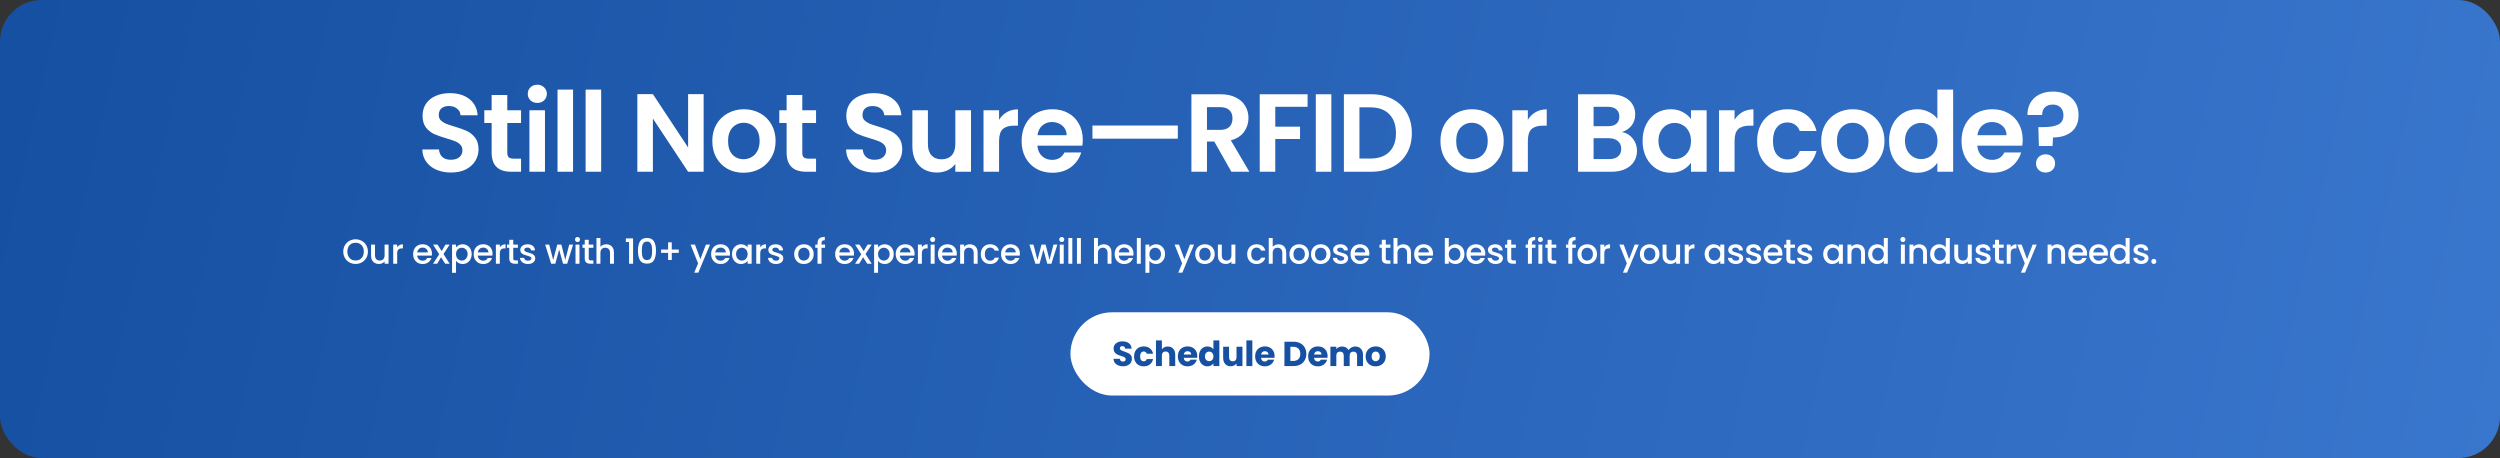
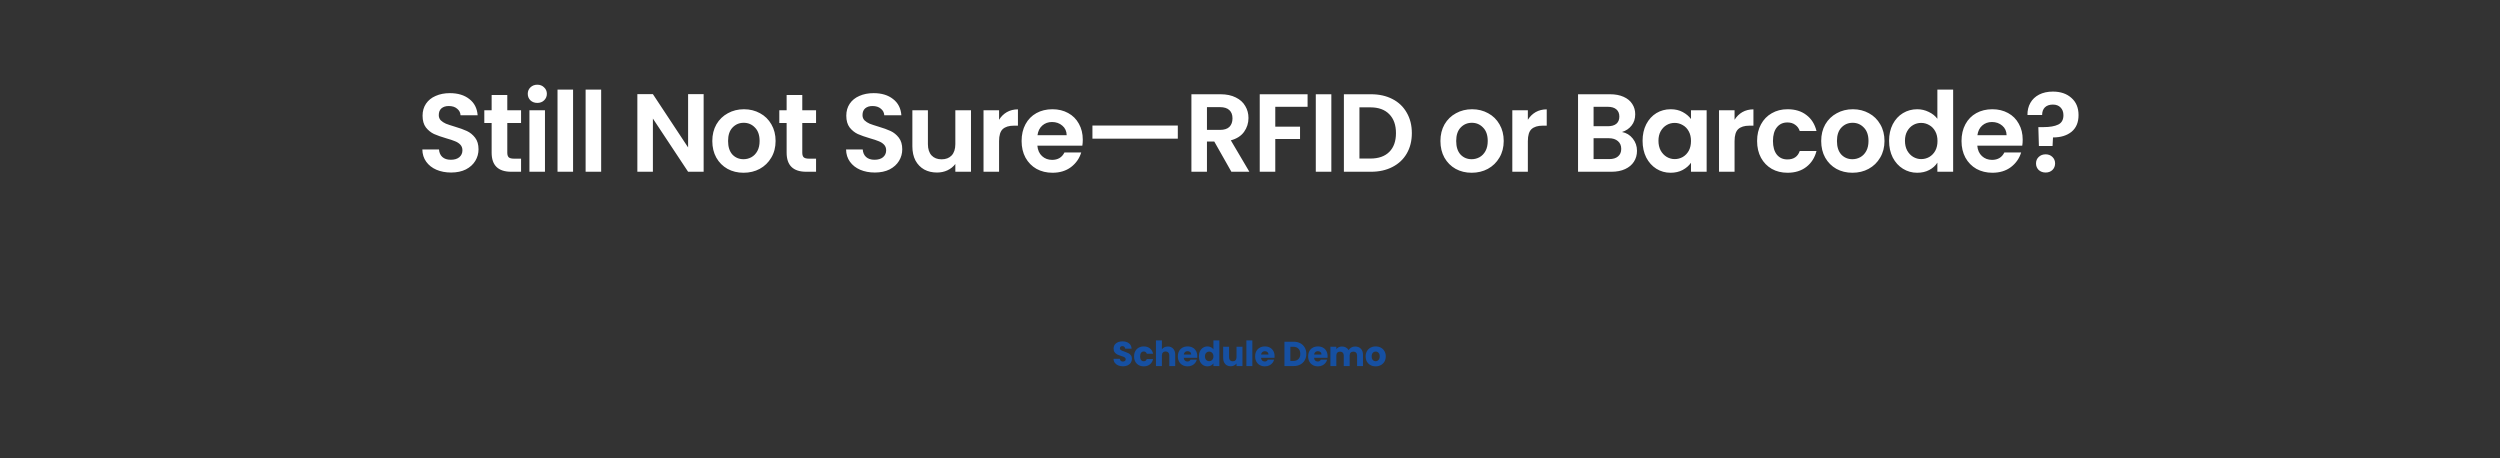
<svg xmlns="http://www.w3.org/2000/svg" width="1441" height="264" viewBox="0 0 1441 264" fill="none">
  <rect x="0" y="0" width="1441" height="264" fill="#333333" stroke="none" />
-   <rect width="1441" height="264" rx="24" fill="url(#paint0_linear_1545_2087)" />
  <path d="M260.015 99.448C256.9 99.448 254.084 98.915 251.567 97.848C249.092 96.781 247.13 95.245 245.679 93.24C244.228 91.235 243.482 88.867 243.439 86.136H253.039C253.167 87.971 253.807 89.421 254.959 90.488C256.154 91.555 257.775 92.088 259.823 92.088C261.914 92.088 263.556 91.597 264.751 90.616C265.946 89.592 266.543 88.269 266.543 86.648C266.543 85.325 266.138 84.237 265.327 83.384C264.516 82.531 263.492 81.869 262.255 81.4C261.06 80.888 259.396 80.333 257.263 79.736C254.362 78.883 251.994 78.051 250.159 77.24C248.367 76.387 246.81 75.128 245.487 73.464C244.207 71.757 243.567 69.496 243.567 66.68C243.567 64.035 244.228 61.731 245.551 59.768C246.874 57.805 248.73 56.312 251.119 55.288C253.508 54.221 256.239 53.688 259.311 53.688C263.919 53.688 267.652 54.819 270.511 57.08C273.412 59.299 275.012 62.413 275.311 66.424H265.455C265.37 64.888 264.708 63.629 263.471 62.648C262.276 61.624 260.676 61.112 258.671 61.112C256.922 61.112 255.514 61.56 254.447 62.456C253.423 63.352 252.911 64.653 252.911 66.36C252.911 67.555 253.295 68.557 254.063 69.368C254.874 70.136 255.855 70.776 257.007 71.288C258.202 71.757 259.866 72.312 261.999 72.952C264.9 73.805 267.268 74.659 269.103 75.512C270.938 76.365 272.516 77.645 273.839 79.352C275.162 81.059 275.823 83.299 275.823 86.072C275.823 88.461 275.204 90.68 273.967 92.728C272.73 94.776 270.916 96.419 268.527 97.656C266.138 98.851 263.3 99.448 260.015 99.448ZM292.403 70.904V88.056C292.403 89.251 292.68 90.125 293.235 90.68C293.832 91.192 294.814 91.448 296.179 91.448H300.339V99H294.707C287.155 99 283.379 95.331 283.379 87.992V70.904H279.155V63.544H283.379V54.776H292.403V63.544H300.339V70.904H292.403ZM309.707 59.32C308.129 59.32 306.806 58.829 305.739 57.848C304.715 56.824 304.203 55.565 304.203 54.072C304.203 52.579 304.715 51.341 305.739 50.36C306.806 49.336 308.129 48.824 309.707 48.824C311.286 48.824 312.587 49.336 313.611 50.36C314.678 51.341 315.211 52.579 315.211 54.072C315.211 55.565 314.678 56.824 313.611 57.848C312.587 58.829 311.286 59.32 309.707 59.32ZM314.123 63.544V99H305.163V63.544H314.123ZM330.316 51.64V99H321.356V51.64H330.316ZM346.508 51.64V99H337.548V51.64H346.508ZM405.579 99H396.619L376.331 68.344V99H367.371V54.264H376.331L396.619 84.984V54.264H405.579V99ZM428.557 99.576C425.144 99.576 422.072 98.829 419.341 97.336C416.611 95.8 414.456 93.645 412.877 90.872C411.341 88.099 410.573 84.899 410.573 81.272C410.573 77.645 411.363 74.445 412.941 71.672C414.563 68.899 416.76 66.765 419.533 65.272C422.307 63.736 425.4 62.968 428.813 62.968C432.227 62.968 435.32 63.736 438.093 65.272C440.867 66.765 443.043 68.899 444.621 71.672C446.243 74.445 447.053 77.645 447.053 81.272C447.053 84.899 446.221 88.099 444.557 90.872C442.936 93.645 440.717 95.8 437.901 97.336C435.128 98.829 432.013 99.576 428.557 99.576ZM428.557 91.768C430.179 91.768 431.693 91.384 433.101 90.616C434.552 89.805 435.704 88.611 436.557 87.032C437.411 85.453 437.837 83.533 437.837 81.272C437.837 77.901 436.941 75.32 435.149 73.528C433.4 71.693 431.245 70.776 428.685 70.776C426.125 70.776 423.971 71.693 422.221 73.528C420.515 75.32 419.661 77.901 419.661 81.272C419.661 84.643 420.493 87.245 422.157 89.08C423.864 90.872 425.997 91.768 428.557 91.768ZM462.438 70.904V88.056C462.438 89.251 462.715 90.125 463.27 90.68C463.867 91.192 464.849 91.448 466.214 91.448H470.374V99H464.742C457.19 99 453.414 95.331 453.414 87.992V70.904H449.19V63.544H453.414V54.776H462.438V63.544H470.374V70.904H462.438ZM504.252 99.448C501.138 99.448 498.322 98.915 495.804 97.848C493.33 96.781 491.367 95.245 489.916 93.24C488.466 91.235 487.719 88.867 487.676 86.136H497.276C497.404 87.971 498.044 89.421 499.196 90.488C500.391 91.555 502.012 92.088 504.06 92.088C506.151 92.088 507.794 91.597 508.988 90.616C510.183 89.592 510.78 88.269 510.78 86.648C510.78 85.325 510.375 84.237 509.564 83.384C508.754 82.531 507.73 81.869 506.492 81.4C505.298 80.888 503.634 80.333 501.5 79.736C498.599 78.883 496.231 78.051 494.396 77.24C492.604 76.387 491.047 75.128 489.724 73.464C488.444 71.757 487.804 69.496 487.804 66.68C487.804 64.035 488.466 61.731 489.788 59.768C491.111 57.805 492.967 56.312 495.356 55.288C497.746 54.221 500.476 53.688 503.548 53.688C508.156 53.688 511.89 54.819 514.748 57.08C517.65 59.299 519.25 62.413 519.548 66.424H509.692C509.607 64.888 508.946 63.629 507.708 62.648C506.514 61.624 504.914 61.112 502.908 61.112C501.159 61.112 499.751 61.56 498.684 62.456C497.66 63.352 497.148 64.653 497.148 66.36C497.148 67.555 497.532 68.557 498.3 69.368C499.111 70.136 500.092 70.776 501.244 71.288C502.439 71.757 504.103 72.312 506.236 72.952C509.138 73.805 511.506 74.659 513.34 75.512C515.175 76.365 516.754 77.645 518.076 79.352C519.399 81.059 520.06 83.299 520.06 86.072C520.06 88.461 519.442 90.68 518.204 92.728C516.967 94.776 515.154 96.419 512.764 97.656C510.375 98.851 507.538 99.448 504.252 99.448ZM559.68 63.544V99H550.656V94.52C549.504 96.056 547.99 97.272 546.112 98.168C544.278 99.021 542.272 99.448 540.096 99.448C537.323 99.448 534.87 98.872 532.736 97.72C530.603 96.525 528.918 94.797 527.68 92.536C526.486 90.232 525.888 87.501 525.888 84.344V63.544H534.848V83.064C534.848 85.88 535.552 88.056 536.96 89.592C538.368 91.085 540.288 91.832 542.72 91.832C545.195 91.832 547.136 91.085 548.544 89.592C549.952 88.056 550.656 85.88 550.656 83.064V63.544H559.68ZM575.861 69.048C577.013 67.171 578.506 65.699 580.341 64.632C582.218 63.565 584.352 63.032 586.741 63.032V72.44H584.373C581.557 72.44 579.424 73.101 577.973 74.424C576.565 75.747 575.861 78.051 575.861 81.336V99H566.901V63.544H575.861V69.048ZM624.116 80.504C624.116 81.784 624.031 82.936 623.86 83.96H597.94C598.153 86.52 599.049 88.525 600.628 89.976C602.207 91.427 604.148 92.152 606.452 92.152C609.78 92.152 612.148 90.723 613.556 87.864H623.22C622.196 91.277 620.233 94.093 617.332 96.312C614.431 98.488 610.868 99.576 606.644 99.576C603.231 99.576 600.159 98.829 597.428 97.336C594.74 95.8 592.628 93.645 591.092 90.872C589.599 88.099 588.852 84.899 588.852 81.272C588.852 77.603 589.599 74.381 591.092 71.608C592.585 68.835 594.676 66.701 597.364 65.208C600.052 63.715 603.145 62.968 606.644 62.968C610.015 62.968 613.023 63.693 615.668 65.144C618.356 66.595 620.425 68.664 621.876 71.352C623.369 73.997 624.116 77.048 624.116 80.504ZM614.836 77.944C614.793 75.64 613.961 73.805 612.34 72.44C610.719 71.032 608.735 70.328 606.388 70.328C604.169 70.328 602.292 71.011 600.756 72.376C599.263 73.699 598.345 75.555 598.004 77.944H614.836ZM678.892 72.376V79.928H629.676V72.376H678.892ZM709.769 99L699.913 81.592H695.689V99H686.729V54.328H703.497C706.953 54.328 709.897 54.947 712.329 56.184C714.761 57.379 716.574 59.021 717.769 61.112C719.006 63.16 719.625 65.464 719.625 68.024C719.625 70.968 718.771 73.635 717.065 76.024C715.358 78.371 712.819 79.992 709.449 80.888L720.137 99H709.769ZM695.689 74.872H703.177C705.609 74.872 707.422 74.296 708.617 73.144C709.811 71.949 710.409 70.307 710.409 68.216C710.409 66.168 709.811 64.589 708.617 63.48C707.422 62.328 705.609 61.752 703.177 61.752H695.689V74.872ZM753.693 54.328V61.56H735.069V73.016H749.341V80.12H735.069V99H726.109V54.328H753.693ZM767.386 54.328V99H758.426V54.328H767.386ZM790.235 54.328C794.928 54.328 799.045 55.245 802.587 57.08C806.171 58.915 808.923 61.539 810.843 64.952C812.805 68.323 813.787 72.248 813.787 76.728C813.787 81.208 812.805 85.133 810.843 88.504C808.923 91.832 806.171 94.413 802.587 96.248C799.045 98.083 794.928 99 790.235 99H774.619V54.328H790.235ZM789.915 91.384C794.608 91.384 798.235 90.104 800.795 87.544C803.355 84.984 804.635 81.379 804.635 76.728C804.635 72.077 803.355 68.451 800.795 65.848C798.235 63.203 794.608 61.88 789.915 61.88H783.579V91.384H789.915ZM848.247 99.576C844.834 99.576 841.762 98.829 839.031 97.336C836.301 95.8 834.146 93.645 832.567 90.872C831.031 88.099 830.263 84.899 830.263 81.272C830.263 77.645 831.053 74.445 832.631 71.672C834.253 68.899 836.45 66.765 839.223 65.272C841.997 63.736 845.09 62.968 848.503 62.968C851.917 62.968 855.01 63.736 857.783 65.272C860.557 66.765 862.733 68.899 864.311 71.672C865.933 74.445 866.743 77.645 866.743 81.272C866.743 84.899 865.911 88.099 864.247 90.872C862.626 93.645 860.407 95.8 857.591 97.336C854.818 98.829 851.703 99.576 848.247 99.576ZM848.247 91.768C849.869 91.768 851.383 91.384 852.791 90.616C854.242 89.805 855.394 88.611 856.247 87.032C857.101 85.453 857.527 83.533 857.527 81.272C857.527 77.901 856.631 75.32 854.839 73.528C853.09 71.693 850.935 70.776 848.375 70.776C845.815 70.776 843.661 71.693 841.911 73.528C840.205 75.32 839.351 77.901 839.351 81.272C839.351 84.643 840.183 87.245 841.847 89.08C843.554 90.872 845.687 91.768 848.247 91.768ZM880.656 69.048C881.808 67.171 883.301 65.699 885.136 64.632C887.013 63.565 889.147 63.032 891.536 63.032V72.44H889.168C886.352 72.44 884.219 73.101 882.768 74.424C881.36 75.747 880.656 78.051 880.656 81.336V99H871.696V63.544H880.656V69.048ZM934.925 76.088C937.442 76.557 939.512 77.816 941.133 79.864C942.754 81.912 943.565 84.259 943.565 86.904C943.565 89.293 942.968 91.405 941.773 93.24C940.621 95.032 938.936 96.44 936.717 97.464C934.498 98.488 931.874 99 928.845 99H909.581V54.328H928.013C931.042 54.328 933.645 54.819 935.821 55.8C938.04 56.781 939.704 58.147 940.813 59.896C941.965 61.645 942.541 63.629 942.541 65.848C942.541 68.451 941.837 70.627 940.429 72.376C939.064 74.125 937.229 75.363 934.925 76.088ZM918.541 72.76H926.733C928.866 72.76 930.509 72.291 931.661 71.352C932.813 70.371 933.389 68.984 933.389 67.192C933.389 65.4 932.813 64.013 931.661 63.032C930.509 62.051 928.866 61.56 926.733 61.56H918.541V72.76ZM927.565 91.704C929.741 91.704 931.426 91.192 932.621 90.168C933.858 89.144 934.477 87.693 934.477 85.816C934.477 83.896 933.837 82.403 932.557 81.336C931.277 80.227 929.549 79.672 927.373 79.672H918.541V91.704H927.565ZM946.782 81.144C946.782 77.56 947.486 74.381 948.894 71.608C950.345 68.835 952.286 66.701 954.718 65.208C957.193 63.715 959.945 62.968 962.974 62.968C965.619 62.968 967.923 63.501 969.886 64.568C971.891 65.635 973.491 66.979 974.686 68.6V63.544H983.71V99H974.686V93.816C973.534 95.48 971.934 96.867 969.886 97.976C967.881 99.043 965.555 99.576 962.91 99.576C959.923 99.576 957.193 98.808 954.718 97.272C952.286 95.736 950.345 93.581 948.894 90.808C947.486 87.992 946.782 84.771 946.782 81.144ZM974.686 81.272C974.686 79.096 974.259 77.24 973.406 75.704C972.553 74.125 971.401 72.931 969.95 72.12C968.499 71.267 966.942 70.84 965.278 70.84C963.614 70.84 962.078 71.245 960.67 72.056C959.262 72.867 958.11 74.061 957.214 75.64C956.361 77.176 955.934 79.011 955.934 81.144C955.934 83.277 956.361 85.155 957.214 86.776C958.11 88.355 959.262 89.571 960.67 90.424C962.121 91.277 963.657 91.704 965.278 91.704C966.942 91.704 968.499 91.299 969.95 90.488C971.401 89.635 972.553 88.44 973.406 86.904C974.259 85.325 974.686 83.448 974.686 81.272ZM999.801 69.048C1000.95 67.171 1002.45 65.699 1004.28 64.632C1006.16 63.565 1008.29 63.032 1010.68 63.032V72.44H1008.31C1005.5 72.44 1003.36 73.101 1001.91 74.424C1000.5 75.747 999.801 78.051 999.801 81.336V99H990.841V63.544H999.801V69.048ZM1012.79 81.272C1012.79 77.603 1013.54 74.403 1015.03 71.672C1016.53 68.899 1018.59 66.765 1021.24 65.272C1023.89 63.736 1026.91 62.968 1030.33 62.968C1034.72 62.968 1038.35 64.077 1041.21 66.296C1044.11 68.472 1046.05 71.544 1047.03 75.512H1037.37C1036.86 73.976 1035.98 72.781 1034.74 71.928C1033.55 71.032 1032.06 70.584 1030.26 70.584C1027.7 70.584 1025.68 71.523 1024.18 73.4C1022.69 75.235 1021.94 77.859 1021.94 81.272C1021.94 84.643 1022.69 87.267 1024.18 89.144C1025.68 90.979 1027.7 91.896 1030.26 91.896C1033.89 91.896 1036.26 90.275 1037.37 87.032H1047.03C1046.05 90.872 1044.11 93.923 1041.21 96.184C1038.31 98.445 1034.68 99.576 1030.33 99.576C1026.91 99.576 1023.89 98.829 1021.24 97.336C1018.59 95.8 1016.53 93.667 1015.03 90.936C1013.54 88.163 1012.79 84.941 1012.79 81.272ZM1067.72 99.576C1064.31 99.576 1061.23 98.829 1058.5 97.336C1055.77 95.8 1053.62 93.645 1052.04 90.872C1050.5 88.099 1049.74 84.899 1049.74 81.272C1049.74 77.645 1050.53 74.445 1052.1 71.672C1053.73 68.899 1055.92 66.765 1058.7 65.272C1061.47 63.736 1064.56 62.968 1067.98 62.968C1071.39 62.968 1074.48 63.736 1077.26 65.272C1080.03 66.765 1082.21 68.899 1083.78 71.672C1085.41 74.445 1086.22 77.645 1086.22 81.272C1086.22 84.899 1085.38 88.099 1083.72 90.872C1082.1 93.645 1079.88 95.8 1077.06 97.336C1074.29 98.829 1071.18 99.576 1067.72 99.576ZM1067.72 91.768C1069.34 91.768 1070.86 91.384 1072.26 90.616C1073.71 89.805 1074.87 88.611 1075.72 87.032C1076.57 85.453 1077 83.533 1077 81.272C1077 77.901 1076.1 75.32 1074.31 73.528C1072.56 71.693 1070.41 70.776 1067.85 70.776C1065.29 70.776 1063.13 71.693 1061.38 73.528C1059.68 75.32 1058.82 77.901 1058.82 81.272C1058.82 84.643 1059.66 87.245 1061.32 89.08C1063.03 90.872 1065.16 91.768 1067.72 91.768ZM1088.86 81.144C1088.86 77.56 1089.57 74.381 1090.98 71.608C1092.43 68.835 1094.39 66.701 1096.86 65.208C1099.34 63.715 1102.09 62.968 1105.12 62.968C1107.42 62.968 1109.62 63.48 1111.71 64.504C1113.8 65.485 1115.47 66.808 1116.7 68.472V51.64H1125.79V99H1116.7V93.752C1115.6 95.501 1114.04 96.909 1112.03 97.976C1110.03 99.043 1107.7 99.576 1105.06 99.576C1102.07 99.576 1099.34 98.808 1096.86 97.272C1094.39 95.736 1092.43 93.581 1090.98 90.808C1089.57 87.992 1088.86 84.771 1088.86 81.144ZM1116.77 81.272C1116.77 79.096 1116.34 77.24 1115.49 75.704C1114.64 74.125 1113.48 72.931 1112.03 72.12C1110.58 71.267 1109.02 70.84 1107.36 70.84C1105.7 70.84 1104.16 71.245 1102.75 72.056C1101.34 72.867 1100.19 74.061 1099.3 75.64C1098.44 77.176 1098.02 79.011 1098.02 81.144C1098.02 83.277 1098.44 85.155 1099.3 86.776C1100.19 88.355 1101.34 89.571 1102.75 90.424C1104.2 91.277 1105.74 91.704 1107.36 91.704C1109.02 91.704 1110.58 91.299 1112.03 90.488C1113.48 89.635 1114.64 88.44 1115.49 86.904C1116.34 85.325 1116.77 83.448 1116.77 81.272ZM1165.88 80.504C1165.88 81.784 1165.8 82.936 1165.63 83.96H1139.71C1139.92 86.52 1140.82 88.525 1142.4 89.976C1143.97 91.427 1145.92 92.152 1148.22 92.152C1151.55 92.152 1153.92 90.723 1155.32 87.864H1164.99C1163.96 91.277 1162 94.093 1159.1 96.312C1156.2 98.488 1152.64 99.576 1148.41 99.576C1145 99.576 1141.93 98.829 1139.2 97.336C1136.51 95.8 1134.4 93.645 1132.86 90.872C1131.37 88.099 1130.62 84.899 1130.62 81.272C1130.62 77.603 1131.37 74.381 1132.86 71.608C1134.35 68.835 1136.44 66.701 1139.13 65.208C1141.82 63.715 1144.91 62.968 1148.41 62.968C1151.78 62.968 1154.79 63.693 1157.44 65.144C1160.12 66.595 1162.19 68.664 1163.64 71.352C1165.14 73.997 1165.88 77.048 1165.88 80.504ZM1156.6 77.944C1156.56 75.64 1155.73 73.805 1154.11 72.44C1152.49 71.032 1150.5 70.328 1148.16 70.328C1145.94 70.328 1144.06 71.011 1142.52 72.376C1141.03 73.699 1140.11 75.555 1139.77 77.944H1156.6ZM1183.28 52.792C1187.72 52.792 1191.28 54.008 1193.97 56.44C1196.7 58.829 1198.07 62.136 1198.07 66.36C1198.07 70.541 1196.72 73.741 1194.04 75.96C1191.35 78.136 1187.78 79.224 1183.35 79.224L1183.09 84.152H1175.22L1174.9 73.272H1177.78C1181.49 73.272 1184.35 72.781 1186.36 71.8C1188.36 70.819 1189.36 69.027 1189.36 66.424C1189.36 64.547 1188.81 63.053 1187.7 61.944C1186.63 60.835 1185.16 60.28 1183.28 60.28C1181.32 60.28 1179.78 60.813 1178.68 61.88C1177.61 62.947 1177.08 64.419 1177.08 66.296H1168.63C1168.58 63.693 1169.14 61.368 1170.29 59.32C1171.44 57.272 1173.13 55.672 1175.35 54.52C1177.61 53.368 1180.25 52.792 1183.28 52.792ZM1179.12 99.448C1177.5 99.448 1176.16 98.957 1175.09 97.976C1174.07 96.952 1173.56 95.693 1173.56 94.2C1173.56 92.707 1174.07 91.469 1175.09 90.488C1176.16 89.464 1177.5 88.952 1179.12 88.952C1180.7 88.952 1182 89.464 1183.03 90.488C1184.05 91.469 1184.56 92.707 1184.56 94.2C1184.56 95.693 1184.05 96.952 1183.03 97.976C1182 98.957 1180.7 99.448 1179.12 99.448Z" fill="white" />
-   <path d="M204.96 152.14C203.666 152.14 202.473 151.84 201.38 151.24C200.3 150.627 199.44 149.78 198.8 148.7C198.173 147.607 197.86 146.38 197.86 145.02C197.86 143.66 198.173 142.44 198.8 141.36C199.44 140.28 200.3 139.44 201.38 138.84C202.473 138.227 203.666 137.92 204.96 137.92C206.266 137.92 207.46 138.227 208.54 138.84C209.633 139.44 210.493 140.28 211.12 141.36C211.746 142.44 212.06 143.66 212.06 145.02C212.06 146.38 211.746 147.607 211.12 148.7C210.493 149.78 209.633 150.627 208.54 151.24C207.46 151.84 206.266 152.14 204.96 152.14ZM204.96 150.16C205.88 150.16 206.7 149.953 207.42 149.54C208.14 149.113 208.7 148.513 209.1 147.74C209.513 146.953 209.72 146.047 209.72 145.02C209.72 143.993 209.513 143.093 209.1 142.32C208.7 141.547 208.14 140.953 207.42 140.54C206.7 140.127 205.88 139.92 204.96 139.92C204.04 139.92 203.22 140.127 202.5 140.54C201.78 140.953 201.213 141.547 200.8 142.32C200.4 143.093 200.2 143.993 200.2 145.02C200.2 146.047 200.4 146.953 200.8 147.74C201.213 148.513 201.78 149.113 202.5 149.54C203.22 149.953 204.04 150.16 204.96 150.16ZM223.963 140.98V152H221.683V150.7C221.323 151.153 220.85 151.513 220.263 151.78C219.69 152.033 219.077 152.16 218.423 152.16C217.557 152.16 216.777 151.98 216.083 151.62C215.403 151.26 214.863 150.727 214.463 150.02C214.077 149.313 213.883 148.46 213.883 147.46V140.98H216.143V147.12C216.143 148.107 216.39 148.867 216.883 149.4C217.377 149.92 218.05 150.18 218.903 150.18C219.757 150.18 220.43 149.92 220.923 149.4C221.43 148.867 221.683 148.107 221.683 147.12V140.98H223.963ZM228.932 142.58C229.265 142.02 229.705 141.587 230.252 141.28C230.812 140.96 231.472 140.8 232.232 140.8V143.16H231.652C230.758 143.16 230.078 143.387 229.612 143.84C229.158 144.293 228.932 145.08 228.932 146.2V152H226.652V140.98H228.932V142.58ZM248.983 146.22C248.983 146.633 248.956 147.007 248.903 147.34H240.483C240.549 148.22 240.876 148.927 241.463 149.46C242.049 149.993 242.769 150.26 243.623 150.26C244.849 150.26 245.716 149.747 246.223 148.72H248.683C248.349 149.733 247.743 150.567 246.863 151.22C245.996 151.86 244.916 152.18 243.623 152.18C242.569 152.18 241.623 151.947 240.783 151.48C239.956 151 239.303 150.333 238.823 149.48C238.356 148.613 238.123 147.613 238.123 146.48C238.123 145.347 238.349 144.353 238.803 143.5C239.269 142.633 239.916 141.967 240.743 141.5C241.583 141.033 242.543 140.8 243.623 140.8C244.663 140.8 245.589 141.027 246.403 141.48C247.216 141.933 247.849 142.573 248.303 143.4C248.756 144.213 248.983 145.153 248.983 146.22ZM246.603 145.5C246.589 144.66 246.289 143.987 245.703 143.48C245.116 142.973 244.389 142.72 243.523 142.72C242.736 142.72 242.063 142.973 241.503 143.48C240.943 143.973 240.609 144.647 240.503 145.5H246.603ZM255.626 146.42L259.186 152H256.606L254.226 148.26L251.986 152H249.606L253.166 146.58L249.606 140.98H252.186L254.566 144.72L256.806 140.98H259.186L255.626 146.42ZM262.847 142.6C263.234 142.093 263.76 141.667 264.427 141.32C265.094 140.973 265.847 140.8 266.687 140.8C267.647 140.8 268.52 141.04 269.307 141.52C270.107 141.987 270.734 142.647 271.187 143.5C271.64 144.353 271.867 145.333 271.867 146.44C271.867 147.547 271.64 148.54 271.187 149.42C270.734 150.287 270.107 150.967 269.307 151.46C268.52 151.94 267.647 152.18 266.687 152.18C265.847 152.18 265.1 152.013 264.447 151.68C263.794 151.333 263.26 150.907 262.847 150.4V157.24H260.567V140.98H262.847V142.6ZM269.547 146.44C269.547 145.68 269.387 145.027 269.067 144.48C268.76 143.92 268.347 143.5 267.827 143.22C267.32 142.927 266.774 142.78 266.187 142.78C265.614 142.78 265.067 142.927 264.547 143.22C264.04 143.513 263.627 143.94 263.307 144.5C263 145.06 262.847 145.72 262.847 146.48C262.847 147.24 263 147.907 263.307 148.48C263.627 149.04 264.04 149.467 264.547 149.76C265.067 150.053 265.614 150.2 266.187 150.2C266.774 150.2 267.32 150.053 267.827 149.76C268.347 149.453 268.76 149.013 269.067 148.44C269.387 147.867 269.547 147.2 269.547 146.44ZM283.902 146.22C283.902 146.633 283.875 147.007 283.822 147.34H275.402C275.468 148.22 275.795 148.927 276.382 149.46C276.968 149.993 277.688 150.26 278.542 150.26C279.768 150.26 280.635 149.747 281.142 148.72H283.602C283.268 149.733 282.662 150.567 281.782 151.22C280.915 151.86 279.835 152.18 278.542 152.18C277.488 152.18 276.542 151.947 275.702 151.48C274.875 151 274.222 150.333 273.742 149.48C273.275 148.613 273.042 147.613 273.042 146.48C273.042 145.347 273.268 144.353 273.722 143.5C274.188 142.633 274.835 141.967 275.662 141.5C276.502 141.033 277.462 140.8 278.542 140.8C279.582 140.8 280.508 141.027 281.322 141.48C282.135 141.933 282.768 142.573 283.222 143.4C283.675 144.213 283.902 145.153 283.902 146.22ZM281.522 145.5C281.508 144.66 281.208 143.987 280.622 143.48C280.035 142.973 279.308 142.72 278.442 142.72C277.655 142.72 276.982 142.973 276.422 143.48C275.862 143.973 275.528 144.647 275.422 145.5H281.522ZM288.105 142.58C288.439 142.02 288.879 141.587 289.425 141.28C289.985 140.96 290.645 140.8 291.405 140.8V143.16H290.825C289.932 143.16 289.252 143.387 288.785 143.84C288.332 144.293 288.105 145.08 288.105 146.2V152H285.825V140.98H288.105V142.58ZM295.841 142.84V148.94C295.841 149.353 295.934 149.653 296.121 149.84C296.321 150.013 296.654 150.1 297.121 150.1H298.521V152H296.721C295.694 152 294.908 151.76 294.361 151.28C293.814 150.8 293.541 150.02 293.541 148.94V142.84H292.241V140.98H293.541V138.24H295.841V140.98H298.521V142.84H295.841ZM304.303 152.18C303.436 152.18 302.656 152.027 301.963 151.72C301.283 151.4 300.743 150.973 300.343 150.44C299.943 149.893 299.729 149.287 299.703 148.62H302.063C302.103 149.087 302.323 149.48 302.723 149.8C303.136 150.107 303.649 150.26 304.263 150.26C304.903 150.26 305.396 150.14 305.743 149.9C306.103 149.647 306.283 149.327 306.283 148.94C306.283 148.527 306.083 148.22 305.683 148.02C305.296 147.82 304.676 147.6 303.823 147.36C302.996 147.133 302.323 146.913 301.803 146.7C301.283 146.487 300.829 146.16 300.443 145.72C300.069 145.28 299.883 144.7 299.883 143.98C299.883 143.393 300.056 142.86 300.403 142.38C300.749 141.887 301.243 141.5 301.883 141.22C302.536 140.94 303.283 140.8 304.123 140.8C305.376 140.8 306.383 141.12 307.143 141.76C307.916 142.387 308.329 143.247 308.383 144.34H306.103C306.063 143.847 305.863 143.453 305.503 143.16C305.143 142.867 304.656 142.72 304.043 142.72C303.443 142.72 302.983 142.833 302.663 143.06C302.343 143.287 302.183 143.587 302.183 143.96C302.183 144.253 302.289 144.5 302.503 144.7C302.716 144.9 302.976 145.06 303.283 145.18C303.589 145.287 304.043 145.427 304.643 145.6C305.443 145.813 306.096 146.033 306.603 146.26C307.123 146.473 307.569 146.793 307.943 147.22C308.316 147.647 308.509 148.213 308.523 148.92C308.523 149.547 308.349 150.107 308.003 150.6C307.656 151.093 307.163 151.48 306.523 151.76C305.896 152.04 305.156 152.18 304.303 152.18ZM330.341 140.98L326.921 152H324.521L322.301 143.86L320.081 152H317.681L314.241 140.98H316.561L318.861 149.84L321.201 140.98H323.581L325.821 149.8L328.101 140.98H330.341ZM332.885 139.52C332.472 139.52 332.125 139.38 331.845 139.1C331.565 138.82 331.425 138.473 331.425 138.06C331.425 137.647 331.565 137.3 331.845 137.02C332.125 136.74 332.472 136.6 332.885 136.6C333.285 136.6 333.625 136.74 333.905 137.02C334.185 137.3 334.325 137.647 334.325 138.06C334.325 138.473 334.185 138.82 333.905 139.1C333.625 139.38 333.285 139.52 332.885 139.52ZM334.005 140.98V152H331.725V140.98H334.005ZM339.339 142.84V148.94C339.339 149.353 339.432 149.653 339.619 149.84C339.819 150.013 340.152 150.1 340.619 150.1H342.019V152H340.219C339.192 152 338.405 151.76 337.859 151.28C337.312 150.8 337.039 150.02 337.039 148.94V142.84H335.739V140.98H337.039V138.24H339.339V140.98H342.019V142.84H339.339ZM349.5 140.8C350.34 140.8 351.087 140.98 351.74 141.34C352.407 141.7 352.927 142.233 353.3 142.94C353.687 143.647 353.88 144.5 353.88 145.5V152H351.62V145.84C351.62 144.853 351.374 144.1 350.88 143.58C350.387 143.047 349.714 142.78 348.86 142.78C348.007 142.78 347.327 143.047 346.82 143.58C346.327 144.1 346.08 144.853 346.08 145.84V152H343.8V137.2H346.08V142.26C346.467 141.793 346.954 141.433 347.54 141.18C348.14 140.927 348.794 140.8 349.5 140.8ZM360.744 139.5V137.42H364.904V152H362.604V139.5H360.744ZM367.716 144.52C367.716 142.213 368.103 140.413 368.876 139.12C369.663 137.813 371.009 137.16 372.916 137.16C374.823 137.16 376.163 137.813 376.936 139.12C377.723 140.413 378.116 142.213 378.116 144.52C378.116 146.853 377.723 148.68 376.936 150C376.163 151.307 374.823 151.96 372.916 151.96C371.009 151.96 369.663 151.307 368.876 150C368.103 148.68 367.716 146.853 367.716 144.52ZM375.876 144.52C375.876 143.44 375.803 142.527 375.656 141.78C375.523 141.033 375.243 140.427 374.816 139.96C374.389 139.48 373.756 139.24 372.916 139.24C372.076 139.24 371.443 139.48 371.016 139.96C370.589 140.427 370.303 141.033 370.156 141.78C370.023 142.527 369.956 143.44 369.956 144.52C369.956 145.64 370.023 146.58 370.156 147.34C370.289 148.1 370.569 148.713 370.996 149.18C371.436 149.647 372.076 149.88 372.916 149.88C373.756 149.88 374.389 149.647 374.816 149.18C375.256 148.713 375.543 148.1 375.676 147.34C375.809 146.58 375.876 145.64 375.876 144.52ZM391.248 145.74H387.208V149.88H385.088V145.74H381.048V143.82H385.088V139.68H387.208V143.82H391.248V145.74ZM409.261 140.98L402.501 157.18H400.141L402.381 151.82L398.041 140.98H400.581L403.681 149.38L406.901 140.98H409.261ZM420.762 146.22C420.762 146.633 420.735 147.007 420.682 147.34H412.262C412.328 148.22 412.655 148.927 413.242 149.46C413.828 149.993 414.548 150.26 415.402 150.26C416.628 150.26 417.495 149.747 418.002 148.72H420.462C420.128 149.733 419.522 150.567 418.642 151.22C417.775 151.86 416.695 152.18 415.402 152.18C414.348 152.18 413.402 151.947 412.562 151.48C411.735 151 411.082 150.333 410.602 149.48C410.135 148.613 409.902 147.613 409.902 146.48C409.902 145.347 410.128 144.353 410.582 143.5C411.048 142.633 411.695 141.967 412.522 141.5C413.362 141.033 414.322 140.8 415.402 140.8C416.442 140.8 417.368 141.027 418.182 141.48C418.995 141.933 419.628 142.573 420.082 143.4C420.535 144.213 420.762 145.153 420.762 146.22ZM418.382 145.5C418.368 144.66 418.068 143.987 417.482 143.48C416.895 142.973 416.168 142.72 415.302 142.72C414.515 142.72 413.842 142.973 413.282 143.48C412.722 143.973 412.388 144.647 412.282 145.5H418.382ZM421.925 146.44C421.925 145.333 422.152 144.353 422.605 143.5C423.072 142.647 423.699 141.987 424.485 141.52C425.285 141.04 426.165 140.8 427.125 140.8C427.992 140.8 428.745 140.973 429.385 141.32C430.039 141.653 430.559 142.073 430.945 142.58V140.98H433.245V152H430.945V150.36C430.559 150.88 430.032 151.313 429.365 151.66C428.699 152.007 427.939 152.18 427.085 152.18C426.139 152.18 425.272 151.94 424.485 151.46C423.699 150.967 423.072 150.287 422.605 149.42C422.152 148.54 421.925 147.547 421.925 146.44ZM430.945 146.48C430.945 145.72 430.785 145.06 430.465 144.5C430.159 143.94 429.752 143.513 429.245 143.22C428.739 142.927 428.192 142.78 427.605 142.78C427.019 142.78 426.472 142.927 425.965 143.22C425.459 143.5 425.045 143.92 424.725 144.48C424.419 145.027 424.265 145.68 424.265 146.44C424.265 147.2 424.419 147.867 424.725 148.44C425.045 149.013 425.459 149.453 425.965 149.76C426.485 150.053 427.032 150.2 427.605 150.2C428.192 150.2 428.739 150.053 429.245 149.76C429.752 149.467 430.159 149.04 430.465 148.48C430.785 147.907 430.945 147.24 430.945 146.48ZM438.2 142.58C438.533 142.02 438.973 141.587 439.52 141.28C440.08 140.96 440.74 140.8 441.5 140.8V143.16H440.92C440.027 143.16 439.347 143.387 438.88 143.84C438.427 144.293 438.2 145.08 438.2 146.2V152H435.92V140.98H438.2V142.58ZM447.276 152.18C446.409 152.18 445.629 152.027 444.936 151.72C444.256 151.4 443.716 150.973 443.316 150.44C442.916 149.893 442.703 149.287 442.676 148.62H445.036C445.076 149.087 445.296 149.48 445.696 149.8C446.109 150.107 446.623 150.26 447.236 150.26C447.876 150.26 448.369 150.14 448.716 149.9C449.076 149.647 449.256 149.327 449.256 148.94C449.256 148.527 449.056 148.22 448.656 148.02C448.269 147.82 447.649 147.6 446.796 147.36C445.969 147.133 445.296 146.913 444.776 146.7C444.256 146.487 443.803 146.16 443.416 145.72C443.043 145.28 442.856 144.7 442.856 143.98C442.856 143.393 443.029 142.86 443.376 142.38C443.723 141.887 444.216 141.5 444.856 141.22C445.509 140.94 446.256 140.8 447.096 140.8C448.349 140.8 449.356 141.12 450.116 141.76C450.889 142.387 451.303 143.247 451.356 144.34H449.076C449.036 143.847 448.836 143.453 448.476 143.16C448.116 142.867 447.629 142.72 447.016 142.72C446.416 142.72 445.956 142.833 445.636 143.06C445.316 143.287 445.156 143.587 445.156 143.96C445.156 144.253 445.263 144.5 445.476 144.7C445.689 144.9 445.949 145.06 446.256 145.18C446.563 145.287 447.016 145.427 447.616 145.6C448.416 145.813 449.069 146.033 449.576 146.26C450.096 146.473 450.543 146.793 450.916 147.22C451.289 147.647 451.483 148.213 451.496 148.92C451.496 149.547 451.323 150.107 450.976 150.6C450.629 151.093 450.136 151.48 449.496 151.76C448.869 152.04 448.129 152.18 447.276 152.18ZM463.295 152.18C462.255 152.18 461.315 151.947 460.475 151.48C459.635 151 458.975 150.333 458.495 149.48C458.015 148.613 457.775 147.613 457.775 146.48C457.775 145.36 458.021 144.367 458.515 143.5C459.008 142.633 459.681 141.967 460.535 141.5C461.388 141.033 462.341 140.8 463.395 140.8C464.448 140.8 465.401 141.033 466.255 141.5C467.108 141.967 467.781 142.633 468.275 143.5C468.768 144.367 469.015 145.36 469.015 146.48C469.015 147.6 468.761 148.593 468.255 149.46C467.748 150.327 467.055 151 466.175 151.48C465.308 151.947 464.348 152.18 463.295 152.18ZM463.295 150.2C463.881 150.2 464.428 150.06 464.935 149.78C465.455 149.5 465.875 149.08 466.195 148.52C466.515 147.96 466.675 147.28 466.675 146.48C466.675 145.68 466.521 145.007 466.215 144.46C465.908 143.9 465.501 143.48 464.995 143.2C464.488 142.92 463.941 142.78 463.355 142.78C462.768 142.78 462.221 142.92 461.715 143.2C461.221 143.48 460.828 143.9 460.535 144.46C460.241 145.007 460.095 145.68 460.095 146.48C460.095 147.667 460.395 148.587 460.995 149.24C461.608 149.88 462.375 150.2 463.295 150.2ZM475.569 142.84H473.529V152H471.229V142.84H469.929V140.98H471.229V140.2C471.229 138.933 471.562 138.013 472.229 137.44C472.909 136.853 473.969 136.56 475.409 136.56V138.46C474.715 138.46 474.229 138.593 473.949 138.86C473.669 139.113 473.529 139.56 473.529 140.2V140.98H475.569V142.84ZM492.245 146.22C492.245 146.633 492.218 147.007 492.165 147.34H483.745C483.811 148.22 484.138 148.927 484.725 149.46C485.311 149.993 486.031 150.26 486.885 150.26C488.111 150.26 488.978 149.747 489.485 148.72H491.945C491.611 149.733 491.005 150.567 490.125 151.22C489.258 151.86 488.178 152.18 486.885 152.18C485.831 152.18 484.885 151.947 484.045 151.48C483.218 151 482.565 150.333 482.085 149.48C481.618 148.613 481.385 147.613 481.385 146.48C481.385 145.347 481.611 144.353 482.065 143.5C482.531 142.633 483.178 141.967 484.005 141.5C484.845 141.033 485.805 140.8 486.885 140.8C487.925 140.8 488.851 141.027 489.665 141.48C490.478 141.933 491.111 142.573 491.565 143.4C492.018 144.213 492.245 145.153 492.245 146.22ZM489.865 145.5C489.851 144.66 489.551 143.987 488.965 143.48C488.378 142.973 487.651 142.72 486.785 142.72C485.998 142.72 485.325 142.973 484.765 143.48C484.205 143.973 483.871 144.647 483.765 145.5H489.865ZM498.888 146.42L502.448 152H499.868L497.488 148.26L495.248 152H492.868L496.428 146.58L492.868 140.98H495.448L497.828 144.72L500.068 140.98H502.448L498.888 146.42ZM506.109 142.6C506.496 142.093 507.022 141.667 507.689 141.32C508.356 140.973 509.109 140.8 509.949 140.8C510.909 140.8 511.782 141.04 512.569 141.52C513.369 141.987 513.996 142.647 514.449 143.5C514.902 144.353 515.129 145.333 515.129 146.44C515.129 147.547 514.902 148.54 514.449 149.42C513.996 150.287 513.369 150.967 512.569 151.46C511.782 151.94 510.909 152.18 509.949 152.18C509.109 152.18 508.362 152.013 507.709 151.68C507.056 151.333 506.522 150.907 506.109 150.4V157.24H503.829V140.98H506.109V142.6ZM512.809 146.44C512.809 145.68 512.649 145.027 512.329 144.48C512.022 143.92 511.609 143.5 511.089 143.22C510.582 142.927 510.036 142.78 509.449 142.78C508.876 142.78 508.329 142.927 507.809 143.22C507.302 143.513 506.889 143.94 506.569 144.5C506.262 145.06 506.109 145.72 506.109 146.48C506.109 147.24 506.262 147.907 506.569 148.48C506.889 149.04 507.302 149.467 507.809 149.76C508.329 150.053 508.876 150.2 509.449 150.2C510.036 150.2 510.582 150.053 511.089 149.76C511.609 149.453 512.022 149.013 512.329 148.44C512.649 147.867 512.809 147.2 512.809 146.44ZM527.164 146.22C527.164 146.633 527.137 147.007 527.084 147.34H518.664C518.73 148.22 519.057 148.927 519.644 149.46C520.23 149.993 520.95 150.26 521.804 150.26C523.03 150.26 523.897 149.747 524.404 148.72H526.864C526.53 149.733 525.924 150.567 525.044 151.22C524.177 151.86 523.097 152.18 521.804 152.18C520.75 152.18 519.804 151.947 518.964 151.48C518.137 151 517.484 150.333 517.004 149.48C516.537 148.613 516.304 147.613 516.304 146.48C516.304 145.347 516.53 144.353 516.984 143.5C517.45 142.633 518.097 141.967 518.924 141.5C519.764 141.033 520.724 140.8 521.804 140.8C522.844 140.8 523.77 141.027 524.584 141.48C525.397 141.933 526.03 142.573 526.484 143.4C526.937 144.213 527.164 145.153 527.164 146.22ZM524.784 145.5C524.77 144.66 524.47 143.987 523.884 143.48C523.297 142.973 522.57 142.72 521.704 142.72C520.917 142.72 520.244 142.973 519.684 143.48C519.124 143.973 518.79 144.647 518.684 145.5H524.784ZM531.367 142.58C531.701 142.02 532.141 141.587 532.687 141.28C533.247 140.96 533.907 140.8 534.667 140.8V143.16H534.087C533.194 143.16 532.514 143.387 532.047 143.84C531.594 144.293 531.367 145.08 531.367 146.2V152H529.087V140.98H531.367V142.58ZM537.603 139.52C537.19 139.52 536.843 139.38 536.563 139.1C536.283 138.82 536.143 138.473 536.143 138.06C536.143 137.647 536.283 137.3 536.563 137.02C536.843 136.74 537.19 136.6 537.603 136.6C538.003 136.6 538.343 136.74 538.623 137.02C538.903 137.3 539.043 137.647 539.043 138.06C539.043 138.473 538.903 138.82 538.623 139.1C538.343 139.38 538.003 139.52 537.603 139.52ZM538.723 140.98V152H536.443V140.98H538.723ZM551.497 146.22C551.497 146.633 551.47 147.007 551.417 147.34H542.997C543.063 148.22 543.39 148.927 543.977 149.46C544.563 149.993 545.283 150.26 546.137 150.26C547.363 150.26 548.23 149.747 548.737 148.72H551.197C550.863 149.733 550.257 150.567 549.377 151.22C548.51 151.86 547.43 152.18 546.137 152.18C545.083 152.18 544.137 151.947 543.297 151.48C542.47 151 541.817 150.333 541.337 149.48C540.87 148.613 540.637 147.613 540.637 146.48C540.637 145.347 540.863 144.353 541.317 143.5C541.783 142.633 542.43 141.967 543.257 141.5C544.097 141.033 545.057 140.8 546.137 140.8C547.177 140.8 548.103 141.027 548.917 141.48C549.73 141.933 550.363 142.573 550.817 143.4C551.27 144.213 551.497 145.153 551.497 146.22ZM549.117 145.5C549.103 144.66 548.803 143.987 548.217 143.48C547.63 142.973 546.903 142.72 546.037 142.72C545.25 142.72 544.577 142.973 544.017 143.48C543.457 143.973 543.123 144.647 543.017 145.5H549.117ZM558.98 140.8C559.847 140.8 560.62 140.98 561.3 141.34C561.994 141.7 562.534 142.233 562.92 142.94C563.307 143.647 563.5 144.5 563.5 145.5V152H561.24V145.84C561.24 144.853 560.994 144.1 560.5 143.58C560.007 143.047 559.334 142.78 558.48 142.78C557.627 142.78 556.947 143.047 556.44 143.58C555.947 144.1 555.7 144.853 555.7 145.84V152H553.42V140.98H555.7V142.24C556.074 141.787 556.547 141.433 557.12 141.18C557.707 140.927 558.327 140.8 558.98 140.8ZM565.329 146.48C565.329 145.347 565.555 144.353 566.009 143.5C566.475 142.633 567.115 141.967 567.929 141.5C568.742 141.033 569.675 140.8 570.729 140.8C572.062 140.8 573.162 141.12 574.029 141.76C574.909 142.387 575.502 143.287 575.809 144.46H573.349C573.149 143.913 572.829 143.487 572.389 143.18C571.949 142.873 571.395 142.72 570.729 142.72C569.795 142.72 569.049 143.053 568.489 143.72C567.942 144.373 567.669 145.293 567.669 146.48C567.669 147.667 567.942 148.593 568.489 149.26C569.049 149.927 569.795 150.26 570.729 150.26C572.049 150.26 572.922 149.68 573.349 148.52H575.809C575.489 149.64 574.889 150.533 574.009 151.2C573.129 151.853 572.035 152.18 570.729 152.18C569.675 152.18 568.742 151.947 567.929 151.48C567.115 151 566.475 150.333 566.009 149.48C565.555 148.613 565.329 147.613 565.329 146.48ZM587.861 146.22C587.861 146.633 587.834 147.007 587.781 147.34H579.361C579.427 148.22 579.754 148.927 580.341 149.46C580.927 149.993 581.647 150.26 582.501 150.26C583.727 150.26 584.594 149.747 585.101 148.72H587.561C587.227 149.733 586.621 150.567 585.741 151.22C584.874 151.86 583.794 152.18 582.501 152.18C581.447 152.18 580.501 151.947 579.661 151.48C578.834 151 578.181 150.333 577.701 149.48C577.234 148.613 577.001 147.613 577.001 146.48C577.001 145.347 577.227 144.353 577.681 143.5C578.147 142.633 578.794 141.967 579.621 141.5C580.461 141.033 581.421 140.8 582.501 140.8C583.541 140.8 584.467 141.027 585.281 141.48C586.094 141.933 586.727 142.573 587.181 143.4C587.634 144.213 587.861 145.153 587.861 146.22ZM585.481 145.5C585.467 144.66 585.167 143.987 584.581 143.48C583.994 142.973 583.267 142.72 582.401 142.72C581.614 142.72 580.941 142.973 580.381 143.48C579.821 143.973 579.487 144.647 579.381 145.5H585.481ZM609.46 140.98L606.04 152H603.64L601.42 143.86L599.2 152H596.8L593.36 140.98H595.68L597.98 149.84L600.32 140.98H602.7L604.94 149.8L607.22 140.98H609.46ZM612.004 139.52C611.59 139.52 611.244 139.38 610.964 139.1C610.684 138.82 610.544 138.473 610.544 138.06C610.544 137.647 610.684 137.3 610.964 137.02C611.244 136.74 611.59 136.6 612.004 136.6C612.404 136.6 612.744 136.74 613.024 137.02C613.304 137.3 613.444 137.647 613.444 138.06C613.444 138.473 613.304 138.82 613.024 139.1C612.744 139.38 612.404 139.52 612.004 139.52ZM613.124 140.98V152H610.844V140.98H613.124ZM618.077 137.2V152H615.797V137.2H618.077ZM623.031 137.2V152H620.751V137.2H623.031ZM636.279 140.8C637.119 140.8 637.866 140.98 638.519 141.34C639.186 141.7 639.706 142.233 640.079 142.94C640.466 143.647 640.659 144.5 640.659 145.5V152H638.399V145.84C638.399 144.853 638.153 144.1 637.659 143.58C637.166 143.047 636.493 142.78 635.639 142.78C634.786 142.78 634.106 143.047 633.599 143.58C633.106 144.1 632.859 144.853 632.859 145.84V152H630.579V137.2H632.859V142.26C633.246 141.793 633.733 141.433 634.319 141.18C634.919 140.927 635.573 140.8 636.279 140.8ZM653.348 146.22C653.348 146.633 653.321 147.007 653.268 147.34H644.848C644.914 148.22 645.241 148.927 645.828 149.46C646.414 149.993 647.134 150.26 647.988 150.26C649.214 150.26 650.081 149.747 650.588 148.72H653.048C652.714 149.733 652.108 150.567 651.228 151.22C650.361 151.86 649.281 152.18 647.988 152.18C646.934 152.18 645.988 151.947 645.148 151.48C644.321 151 643.668 150.333 643.188 149.48C642.721 148.613 642.488 147.613 642.488 146.48C642.488 145.347 642.714 144.353 643.168 143.5C643.634 142.633 644.281 141.967 645.108 141.5C645.948 141.033 646.908 140.8 647.988 140.8C649.028 140.8 649.954 141.027 650.768 141.48C651.581 141.933 652.214 142.573 652.668 143.4C653.121 144.213 653.348 145.153 653.348 146.22ZM650.968 145.5C650.954 144.66 650.654 143.987 650.068 143.48C649.481 142.973 648.754 142.72 647.888 142.72C647.101 142.72 646.428 142.973 645.868 143.48C645.308 143.973 644.974 144.647 644.868 145.5H650.968ZM657.551 137.2V152H655.271V137.2H657.551ZM662.505 142.6C662.892 142.093 663.418 141.667 664.085 141.32C664.752 140.973 665.505 140.8 666.345 140.8C667.305 140.8 668.178 141.04 668.965 141.52C669.765 141.987 670.392 142.647 670.845 143.5C671.298 144.353 671.525 145.333 671.525 146.44C671.525 147.547 671.298 148.54 670.845 149.42C670.392 150.287 669.765 150.967 668.965 151.46C668.178 151.94 667.305 152.18 666.345 152.18C665.505 152.18 664.758 152.013 664.105 151.68C663.452 151.333 662.918 150.907 662.505 150.4V157.24H660.225V140.98H662.505V142.6ZM669.205 146.44C669.205 145.68 669.045 145.027 668.725 144.48C668.418 143.92 668.005 143.5 667.485 143.22C666.978 142.927 666.432 142.78 665.845 142.78C665.272 142.78 664.725 142.927 664.205 143.22C663.698 143.513 663.285 143.94 662.965 144.5C662.658 145.06 662.505 145.72 662.505 146.48C662.505 147.24 662.658 147.907 662.965 148.48C663.285 149.04 663.698 149.467 664.205 149.76C664.725 150.053 665.272 150.2 665.845 150.2C666.432 150.2 666.978 150.053 667.485 149.76C668.005 149.453 668.418 149.013 668.725 148.44C669.045 147.867 669.205 147.2 669.205 146.44ZM688.255 140.98L681.495 157.18H679.135L681.375 151.82L677.035 140.98H679.575L682.675 149.38L685.895 140.98H688.255ZM694.435 152.18C693.395 152.18 692.455 151.947 691.615 151.48C690.775 151 690.115 150.333 689.635 149.48C689.155 148.613 688.915 147.613 688.915 146.48C688.915 145.36 689.162 144.367 689.655 143.5C690.149 142.633 690.822 141.967 691.675 141.5C692.529 141.033 693.482 140.8 694.535 140.8C695.589 140.8 696.542 141.033 697.395 141.5C698.249 141.967 698.922 142.633 699.415 143.5C699.909 144.367 700.155 145.36 700.155 146.48C700.155 147.6 699.902 148.593 699.395 149.46C698.889 150.327 698.195 151 697.315 151.48C696.449 151.947 695.489 152.18 694.435 152.18ZM694.435 150.2C695.022 150.2 695.569 150.06 696.075 149.78C696.595 149.5 697.015 149.08 697.335 148.52C697.655 147.96 697.815 147.28 697.815 146.48C697.815 145.68 697.662 145.007 697.355 144.46C697.049 143.9 696.642 143.48 696.135 143.2C695.629 142.92 695.082 142.78 694.495 142.78C693.909 142.78 693.362 142.92 692.855 143.2C692.362 143.48 691.969 143.9 691.675 144.46C691.382 145.007 691.235 145.68 691.235 146.48C691.235 147.667 691.535 148.587 692.135 149.24C692.749 149.88 693.515 150.2 694.435 150.2ZM712.069 140.98V152H709.789V150.7C709.429 151.153 708.956 151.513 708.369 151.78C707.796 152.033 707.183 152.16 706.529 152.16C705.663 152.16 704.883 151.98 704.189 151.62C703.509 151.26 702.969 150.727 702.569 150.02C702.183 149.313 701.989 148.46 701.989 147.46V140.98H704.249V147.12C704.249 148.107 704.496 148.867 704.989 149.4C705.483 149.92 706.156 150.18 707.009 150.18C707.863 150.18 708.536 149.92 709.029 149.4C709.536 148.867 709.789 148.107 709.789 147.12V140.98H712.069ZM718.873 146.48C718.873 145.347 719.1 144.353 719.553 143.5C720.02 142.633 720.66 141.967 721.473 141.5C722.286 141.033 723.22 140.8 724.273 140.8C725.606 140.8 726.706 141.12 727.573 141.76C728.453 142.387 729.046 143.287 729.353 144.46H726.893C726.693 143.913 726.373 143.487 725.933 143.18C725.493 142.873 724.94 142.72 724.273 142.72C723.34 142.72 722.593 143.053 722.033 143.72C721.486 144.373 721.213 145.293 721.213 146.48C721.213 147.667 721.486 148.593 722.033 149.26C722.593 149.927 723.34 150.26 724.273 150.26C725.593 150.26 726.466 149.68 726.893 148.52H729.353C729.033 149.64 728.433 150.533 727.553 151.2C726.673 151.853 725.58 152.18 724.273 152.18C723.22 152.18 722.286 151.947 721.473 151.48C720.66 151 720.02 150.333 719.553 149.48C719.1 148.613 718.873 147.613 718.873 146.48ZM737.005 140.8C737.845 140.8 738.592 140.98 739.245 141.34C739.912 141.7 740.432 142.233 740.805 142.94C741.192 143.647 741.385 144.5 741.385 145.5V152H739.125V145.84C739.125 144.853 738.879 144.1 738.385 143.58C737.892 143.047 737.219 142.78 736.365 142.78C735.512 142.78 734.832 143.047 734.325 143.58C733.832 144.1 733.585 144.853 733.585 145.84V152H731.305V137.2H733.585V142.26C733.972 141.793 734.459 141.433 735.045 141.18C735.645 140.927 736.299 140.8 737.005 140.8ZM748.753 152.18C747.713 152.18 746.773 151.947 745.933 151.48C745.093 151 744.433 150.333 743.953 149.48C743.473 148.613 743.233 147.613 743.233 146.48C743.233 145.36 743.48 144.367 743.973 143.5C744.467 142.633 745.14 141.967 745.993 141.5C746.847 141.033 747.8 140.8 748.853 140.8C749.907 140.8 750.86 141.033 751.713 141.5C752.567 141.967 753.24 142.633 753.733 143.5C754.227 144.367 754.473 145.36 754.473 146.48C754.473 147.6 754.22 148.593 753.713 149.46C753.207 150.327 752.513 151 751.633 151.48C750.767 151.947 749.807 152.18 748.753 152.18ZM748.753 150.2C749.34 150.2 749.887 150.06 750.393 149.78C750.913 149.5 751.333 149.08 751.653 148.52C751.973 147.96 752.133 147.28 752.133 146.48C752.133 145.68 751.98 145.007 751.673 144.46C751.367 143.9 750.96 143.48 750.453 143.2C749.947 142.92 749.4 142.78 748.813 142.78C748.227 142.78 747.68 142.92 747.173 143.2C746.68 143.48 746.287 143.9 745.993 144.46C745.7 145.007 745.553 145.68 745.553 146.48C745.553 147.667 745.853 148.587 746.453 149.24C747.067 149.88 747.833 150.2 748.753 150.2ZM761.187 152.18C760.147 152.18 759.207 151.947 758.367 151.48C757.527 151 756.867 150.333 756.387 149.48C755.907 148.613 755.667 147.613 755.667 146.48C755.667 145.36 755.914 144.367 756.407 143.5C756.901 142.633 757.574 141.967 758.427 141.5C759.281 141.033 760.234 140.8 761.287 140.8C762.341 140.8 763.294 141.033 764.147 141.5C765.001 141.967 765.674 142.633 766.167 143.5C766.661 144.367 766.907 145.36 766.907 146.48C766.907 147.6 766.654 148.593 766.147 149.46C765.641 150.327 764.947 151 764.067 151.48C763.201 151.947 762.241 152.18 761.187 152.18ZM761.187 150.2C761.774 150.2 762.321 150.06 762.827 149.78C763.347 149.5 763.767 149.08 764.087 148.52C764.407 147.96 764.567 147.28 764.567 146.48C764.567 145.68 764.414 145.007 764.107 144.46C763.801 143.9 763.394 143.48 762.887 143.2C762.381 142.92 761.834 142.78 761.247 142.78C760.661 142.78 760.114 142.92 759.607 143.2C759.114 143.48 758.721 143.9 758.427 144.46C758.134 145.007 757.987 145.68 757.987 146.48C757.987 147.667 758.287 148.587 758.887 149.24C759.501 149.88 760.267 150.2 761.187 150.2ZM772.841 152.18C771.975 152.18 771.195 152.027 770.501 151.72C769.821 151.4 769.281 150.973 768.881 150.44C768.481 149.893 768.268 149.287 768.241 148.62H770.601C770.641 149.087 770.861 149.48 771.261 149.8C771.675 150.107 772.188 150.26 772.801 150.26C773.441 150.26 773.935 150.14 774.281 149.9C774.641 149.647 774.821 149.327 774.821 148.94C774.821 148.527 774.621 148.22 774.221 148.02C773.835 147.82 773.215 147.6 772.361 147.36C771.535 147.133 770.861 146.913 770.341 146.7C769.821 146.487 769.368 146.16 768.981 145.72C768.608 145.28 768.421 144.7 768.421 143.98C768.421 143.393 768.595 142.86 768.941 142.38C769.288 141.887 769.781 141.5 770.421 141.22C771.075 140.94 771.821 140.8 772.661 140.8C773.915 140.8 774.921 141.12 775.681 141.76C776.455 142.387 776.868 143.247 776.921 144.34H774.641C774.601 143.847 774.401 143.453 774.041 143.16C773.681 142.867 773.195 142.72 772.581 142.72C771.981 142.72 771.521 142.833 771.201 143.06C770.881 143.287 770.721 143.587 770.721 143.96C770.721 144.253 770.828 144.5 771.041 144.7C771.255 144.9 771.515 145.06 771.821 145.18C772.128 145.287 772.581 145.427 773.181 145.6C773.981 145.813 774.635 146.033 775.141 146.26C775.661 146.473 776.108 146.793 776.481 147.22C776.855 147.647 777.048 148.213 777.061 148.92C777.061 149.547 776.888 150.107 776.541 150.6C776.195 151.093 775.701 151.48 775.061 151.76C774.435 152.04 773.695 152.18 772.841 152.18ZM789.305 146.22C789.305 146.633 789.278 147.007 789.225 147.34H780.805C780.872 148.22 781.198 148.927 781.785 149.46C782.372 149.993 783.092 150.26 783.945 150.26C785.172 150.26 786.038 149.747 786.545 148.72H789.005C788.672 149.733 788.065 150.567 787.185 151.22C786.318 151.86 785.238 152.18 783.945 152.18C782.892 152.18 781.945 151.947 781.105 151.48C780.278 151 779.625 150.333 779.145 149.48C778.678 148.613 778.445 147.613 778.445 146.48C778.445 145.347 778.672 144.353 779.125 143.5C779.592 142.633 780.238 141.967 781.065 141.5C781.905 141.033 782.865 140.8 783.945 140.8C784.985 140.8 785.912 141.027 786.725 141.48C787.538 141.933 788.172 142.573 788.625 143.4C789.078 144.213 789.305 145.153 789.305 146.22ZM786.925 145.5C786.912 144.66 786.612 143.987 786.025 143.48C785.438 142.973 784.712 142.72 783.845 142.72C783.058 142.72 782.385 142.973 781.825 143.48C781.265 143.973 780.932 144.647 780.825 145.5H786.925ZM798.764 142.84V148.94C798.764 149.353 798.857 149.653 799.044 149.84C799.244 150.013 799.577 150.1 800.044 150.1H801.444V152H799.644C798.617 152 797.831 151.76 797.284 151.28C796.737 150.8 796.464 150.02 796.464 148.94V142.84H795.164V140.98H796.464V138.24H798.764V140.98H801.444V142.84H798.764ZM808.925 140.8C809.765 140.8 810.512 140.98 811.165 141.34C811.832 141.7 812.352 142.233 812.725 142.94C813.112 143.647 813.305 144.5 813.305 145.5V152H811.045V145.84C811.045 144.853 810.799 144.1 810.305 143.58C809.812 143.047 809.139 142.78 808.285 142.78C807.432 142.78 806.752 143.047 806.245 143.58C805.752 144.1 805.505 144.853 805.505 145.84V152H803.225V137.2H805.505V142.26C805.892 141.793 806.379 141.433 806.965 141.18C807.565 140.927 808.219 140.8 808.925 140.8ZM825.994 146.22C825.994 146.633 825.967 147.007 825.914 147.34H817.494C817.56 148.22 817.887 148.927 818.474 149.46C819.06 149.993 819.78 150.26 820.634 150.26C821.86 150.26 822.727 149.747 823.234 148.72H825.694C825.36 149.733 824.754 150.567 823.874 151.22C823.007 151.86 821.927 152.18 820.634 152.18C819.58 152.18 818.634 151.947 817.794 151.48C816.967 151 816.314 150.333 815.834 149.48C815.367 148.613 815.134 147.613 815.134 146.48C815.134 145.347 815.36 144.353 815.814 143.5C816.28 142.633 816.927 141.967 817.754 141.5C818.594 141.033 819.554 140.8 820.634 140.8C821.674 140.8 822.6 141.027 823.414 141.48C824.227 141.933 824.86 142.573 825.314 143.4C825.767 144.213 825.994 145.153 825.994 146.22ZM823.614 145.5C823.6 144.66 823.3 143.987 822.714 143.48C822.127 142.973 821.4 142.72 820.534 142.72C819.747 142.72 819.074 142.973 818.514 143.48C817.954 143.973 817.62 144.647 817.514 145.5H823.614ZM835.073 142.62C835.459 142.087 835.986 141.653 836.653 141.32C837.333 140.973 838.086 140.8 838.913 140.8C839.886 140.8 840.766 141.033 841.553 141.5C842.339 141.967 842.959 142.633 843.413 143.5C843.866 144.353 844.093 145.333 844.093 146.44C844.093 147.547 843.866 148.54 843.413 149.42C842.959 150.287 842.333 150.967 841.533 151.46C840.746 151.94 839.873 152.18 838.913 152.18C838.059 152.18 837.299 152.013 836.633 151.68C835.979 151.347 835.459 150.92 835.073 150.4V152H832.793V137.2H835.073V142.62ZM841.773 146.44C841.773 145.68 841.613 145.027 841.293 144.48C840.986 143.92 840.573 143.5 840.053 143.22C839.546 142.927 838.999 142.78 838.413 142.78C837.839 142.78 837.293 142.927 836.773 143.22C836.266 143.513 835.853 143.94 835.533 144.5C835.226 145.06 835.073 145.72 835.073 146.48C835.073 147.24 835.226 147.907 835.533 148.48C835.853 149.04 836.266 149.467 836.773 149.76C837.293 150.053 837.839 150.2 838.413 150.2C838.999 150.2 839.546 150.053 840.053 149.76C840.573 149.453 840.986 149.013 841.293 148.44C841.613 147.867 841.773 147.2 841.773 146.44ZM856.127 146.22C856.127 146.633 856.101 147.007 856.047 147.34H847.627C847.694 148.22 848.021 148.927 848.607 149.46C849.194 149.993 849.914 150.26 850.767 150.26C851.994 150.26 852.861 149.747 853.367 148.72H855.827C855.494 149.733 854.887 150.567 854.007 151.22C853.141 151.86 852.061 152.18 850.767 152.18C849.714 152.18 848.767 151.947 847.927 151.48C847.101 151 846.447 150.333 845.967 149.48C845.501 148.613 845.267 147.613 845.267 146.48C845.267 145.347 845.494 144.353 845.947 143.5C846.414 142.633 847.061 141.967 847.887 141.5C848.727 141.033 849.687 140.8 850.767 140.8C851.807 140.8 852.734 141.027 853.547 141.48C854.361 141.933 854.994 142.573 855.447 143.4C855.901 144.213 856.127 145.153 856.127 146.22ZM853.747 145.5C853.734 144.66 853.434 143.987 852.847 143.48C852.261 142.973 851.534 142.72 850.667 142.72C849.881 142.72 849.207 142.973 848.647 143.48C848.087 143.973 847.754 144.647 847.647 145.5H853.747ZM862.051 152.18C861.184 152.18 860.404 152.027 859.711 151.72C859.031 151.4 858.491 150.973 858.091 150.44C857.691 149.893 857.478 149.287 857.451 148.62H859.811C859.851 149.087 860.071 149.48 860.471 149.8C860.884 150.107 861.398 150.26 862.011 150.26C862.651 150.26 863.144 150.14 863.491 149.9C863.851 149.647 864.031 149.327 864.031 148.94C864.031 148.527 863.831 148.22 863.431 148.02C863.044 147.82 862.424 147.6 861.571 147.36C860.744 147.133 860.071 146.913 859.551 146.7C859.031 146.487 858.578 146.16 858.191 145.72C857.818 145.28 857.631 144.7 857.631 143.98C857.631 143.393 857.804 142.86 858.151 142.38C858.498 141.887 858.991 141.5 859.631 141.22C860.284 140.94 861.031 140.8 861.871 140.8C863.124 140.8 864.131 141.12 864.891 141.76C865.664 142.387 866.078 143.247 866.131 144.34H863.851C863.811 143.847 863.611 143.453 863.251 143.16C862.891 142.867 862.404 142.72 861.791 142.72C861.191 142.72 860.731 142.833 860.411 143.06C860.091 143.287 859.931 143.587 859.931 143.96C859.931 144.253 860.038 144.5 860.251 144.7C860.464 144.9 860.724 145.06 861.031 145.18C861.338 145.287 861.791 145.427 862.391 145.6C863.191 145.813 863.844 146.033 864.351 146.26C864.871 146.473 865.318 146.793 865.691 147.22C866.064 147.647 866.258 148.213 866.271 148.92C866.271 149.547 866.098 150.107 865.751 150.6C865.404 151.093 864.911 151.48 864.271 151.76C863.644 152.04 862.904 152.18 862.051 152.18ZM871.075 142.84V148.94C871.075 149.353 871.168 149.653 871.355 149.84C871.555 150.013 871.888 150.1 872.355 150.1H873.755V152H871.955C870.928 152 870.141 151.76 869.595 151.28C869.048 150.8 868.775 150.02 868.775 148.94V142.84H867.475V140.98H868.775V138.24H871.075V140.98H873.755V142.84H871.075ZM885.031 142.84H882.991V152H880.691V142.84H879.391V140.98H880.691V140.2C880.691 138.933 881.025 138.013 881.691 137.44C882.371 136.853 883.431 136.56 884.871 136.56V138.46C884.178 138.46 883.691 138.593 883.411 138.86C883.131 139.113 882.991 139.56 882.991 140.2V140.98H885.031V142.84ZM887.892 139.52C887.479 139.52 887.132 139.38 886.852 139.1C886.572 138.82 886.432 138.473 886.432 138.06C886.432 137.647 886.572 137.3 886.852 137.02C887.132 136.74 887.479 136.6 887.892 136.6C888.292 136.6 888.632 136.74 888.912 137.02C889.192 137.3 889.332 137.647 889.332 138.06C889.332 138.473 889.192 138.82 888.912 139.1C888.632 139.38 888.292 139.52 887.892 139.52ZM889.012 140.98V152H886.732V140.98H889.012ZM894.345 142.84V148.94C894.345 149.353 894.439 149.653 894.625 149.84C894.825 150.013 895.159 150.1 895.625 150.1H897.025V152H895.225C894.199 152 893.412 151.76 892.865 151.28C892.319 150.8 892.045 150.02 892.045 148.94V142.84H890.745V140.98H892.045V138.24H894.345V140.98H897.025V142.84H894.345ZM908.302 142.84H906.262V152H903.962V142.84H902.662V140.98H903.962V140.2C903.962 138.933 904.296 138.013 904.962 137.44C905.642 136.853 906.702 136.56 908.142 136.56V138.46C907.449 138.46 906.962 138.593 906.682 138.86C906.402 139.113 906.262 139.56 906.262 140.2V140.98H908.302V142.84ZM914.783 152.18C913.743 152.18 912.803 151.947 911.963 151.48C911.123 151 910.463 150.333 909.983 149.48C909.503 148.613 909.263 147.613 909.263 146.48C909.263 145.36 909.509 144.367 910.003 143.5C910.496 142.633 911.169 141.967 912.023 141.5C912.876 141.033 913.829 140.8 914.883 140.8C915.936 140.8 916.889 141.033 917.743 141.5C918.596 141.967 919.269 142.633 919.763 143.5C920.256 144.367 920.503 145.36 920.503 146.48C920.503 147.6 920.249 148.593 919.743 149.46C919.236 150.327 918.543 151 917.663 151.48C916.796 151.947 915.836 152.18 914.783 152.18ZM914.783 150.2C915.369 150.2 915.916 150.06 916.423 149.78C916.943 149.5 917.363 149.08 917.683 148.52C918.003 147.96 918.163 147.28 918.163 146.48C918.163 145.68 918.009 145.007 917.703 144.46C917.396 143.9 916.989 143.48 916.483 143.2C915.976 142.92 915.429 142.78 914.843 142.78C914.256 142.78 913.709 142.92 913.203 143.2C912.709 143.48 912.316 143.9 912.023 144.46C911.729 145.007 911.583 145.68 911.583 146.48C911.583 147.667 911.883 148.587 912.483 149.24C913.096 149.88 913.863 150.2 914.783 150.2ZM924.717 142.58C925.05 142.02 925.49 141.587 926.037 141.28C926.597 140.96 927.257 140.8 928.017 140.8V143.16H927.437C926.543 143.16 925.863 143.387 925.397 143.84C924.943 144.293 924.717 145.08 924.717 146.2V152H922.437V140.98H924.717V142.58ZM944.588 140.98L937.828 157.18H935.468L937.708 151.82L933.368 140.98H935.908L939.008 149.38L942.228 140.98H944.588ZM950.768 152.18C949.728 152.18 948.788 151.947 947.948 151.48C947.108 151 946.448 150.333 945.968 149.48C945.488 148.613 945.248 147.613 945.248 146.48C945.248 145.36 945.495 144.367 945.988 143.5C946.482 142.633 947.155 141.967 948.008 141.5C948.862 141.033 949.815 140.8 950.868 140.8C951.922 140.8 952.875 141.033 953.728 141.5C954.582 141.967 955.255 142.633 955.748 143.5C956.242 144.367 956.488 145.36 956.488 146.48C956.488 147.6 956.235 148.593 955.728 149.46C955.222 150.327 954.528 151 953.648 151.48C952.782 151.947 951.822 152.18 950.768 152.18ZM950.768 150.2C951.355 150.2 951.902 150.06 952.408 149.78C952.928 149.5 953.348 149.08 953.668 148.52C953.988 147.96 954.148 147.28 954.148 146.48C954.148 145.68 953.995 145.007 953.688 144.46C953.382 143.9 952.975 143.48 952.468 143.2C951.962 142.92 951.415 142.78 950.828 142.78C950.242 142.78 949.695 142.92 949.188 143.2C948.695 143.48 948.302 143.9 948.008 144.46C947.715 145.007 947.568 145.68 947.568 146.48C947.568 147.667 947.868 148.587 948.468 149.24C949.082 149.88 949.848 150.2 950.768 150.2ZM968.402 140.98V152H966.122V150.7C965.762 151.153 965.289 151.513 964.702 151.78C964.129 152.033 963.516 152.16 962.862 152.16C961.996 152.16 961.216 151.98 960.522 151.62C959.842 151.26 959.302 150.727 958.902 150.02C958.516 149.313 958.322 148.46 958.322 147.46V140.98H960.582V147.12C960.582 148.107 960.829 148.867 961.322 149.4C961.816 149.92 962.489 150.18 963.342 150.18C964.196 150.18 964.869 149.92 965.362 149.4C965.869 148.867 966.122 148.107 966.122 147.12V140.98H968.402ZM973.371 142.58C973.704 142.02 974.144 141.587 974.691 141.28C975.251 140.96 975.911 140.8 976.671 140.8V143.16H976.091C975.197 143.16 974.517 143.387 974.051 143.84C973.597 144.293 973.371 145.08 973.371 146.2V152H971.091V140.98H973.371V142.58ZM982.562 146.44C982.562 145.333 982.788 144.353 983.242 143.5C983.708 142.647 984.335 141.987 985.122 141.52C985.922 141.04 986.802 140.8 987.762 140.8C988.628 140.8 989.382 140.973 990.022 141.32C990.675 141.653 991.195 142.073 991.582 142.58V140.98H993.882V152H991.582V150.36C991.195 150.88 990.668 151.313 990.002 151.66C989.335 152.007 988.575 152.18 987.722 152.18C986.775 152.18 985.908 151.94 985.122 151.46C984.335 150.967 983.708 150.287 983.242 149.42C982.788 148.54 982.562 147.547 982.562 146.44ZM991.582 146.48C991.582 145.72 991.422 145.06 991.102 144.5C990.795 143.94 990.388 143.513 989.882 143.22C989.375 142.927 988.828 142.78 988.242 142.78C987.655 142.78 987.108 142.927 986.602 143.22C986.095 143.5 985.682 143.92 985.362 144.48C985.055 145.027 984.902 145.68 984.902 146.44C984.902 147.2 985.055 147.867 985.362 148.44C985.682 149.013 986.095 149.453 986.602 149.76C987.122 150.053 987.668 150.2 988.242 150.2C988.828 150.2 989.375 150.053 989.882 149.76C990.388 149.467 990.795 149.04 991.102 148.48C991.422 147.907 991.582 147.24 991.582 146.48ZM1000.56 152.18C999.69 152.18 998.91 152.027 998.216 151.72C997.536 151.4 996.996 150.973 996.596 150.44C996.196 149.893 995.983 149.287 995.956 148.62H998.316C998.356 149.087 998.576 149.48 998.976 149.8C999.39 150.107 999.903 150.26 1000.52 150.26C1001.16 150.26 1001.65 150.14 1002 149.9C1002.36 149.647 1002.54 149.327 1002.54 148.94C1002.54 148.527 1002.34 148.22 1001.94 148.02C1001.55 147.82 1000.93 147.6 1000.08 147.36C999.25 147.133 998.576 146.913 998.056 146.7C997.536 146.487 997.083 146.16 996.696 145.72C996.323 145.28 996.136 144.7 996.136 143.98C996.136 143.393 996.31 142.86 996.656 142.38C997.003 141.887 997.496 141.5 998.136 141.22C998.79 140.94 999.536 140.8 1000.38 140.8C1001.63 140.8 1002.64 141.12 1003.4 141.76C1004.17 142.387 1004.58 143.247 1004.64 144.34H1002.36C1002.32 143.847 1002.12 143.453 1001.76 143.16C1001.4 142.867 1000.91 142.72 1000.3 142.72C999.696 142.72 999.236 142.833 998.916 143.06C998.596 143.287 998.436 143.587 998.436 143.96C998.436 144.253 998.543 144.5 998.756 144.7C998.97 144.9 999.23 145.06 999.536 145.18C999.843 145.287 1000.3 145.427 1000.9 145.6C1001.7 145.813 1002.35 146.033 1002.86 146.26C1003.38 146.473 1003.82 146.793 1004.2 147.22C1004.57 147.647 1004.76 148.213 1004.78 148.92C1004.78 149.547 1004.6 150.107 1004.26 150.6C1003.91 151.093 1003.42 151.48 1002.78 151.76C1002.15 152.04 1001.41 152.18 1000.56 152.18ZM1010.92 152.18C1010.05 152.18 1009.27 152.027 1008.58 151.72C1007.9 151.4 1007.36 150.973 1006.96 150.44C1006.56 149.893 1006.35 149.287 1006.32 148.62H1008.68C1008.72 149.087 1008.94 149.48 1009.34 149.8C1009.75 150.107 1010.27 150.26 1010.88 150.26C1011.52 150.26 1012.01 150.14 1012.36 149.9C1012.72 149.647 1012.9 149.327 1012.9 148.94C1012.9 148.527 1012.7 148.22 1012.3 148.02C1011.91 147.82 1011.29 147.6 1010.44 147.36C1009.61 147.133 1008.94 146.913 1008.42 146.7C1007.9 146.487 1007.45 146.16 1007.06 145.72C1006.69 145.28 1006.5 144.7 1006.5 143.98C1006.5 143.393 1006.67 142.86 1007.02 142.38C1007.37 141.887 1007.86 141.5 1008.5 141.22C1009.15 140.94 1009.9 140.8 1010.74 140.8C1011.99 140.8 1013 141.12 1013.76 141.76C1014.53 142.387 1014.95 143.247 1015 144.34H1012.72C1012.68 143.847 1012.48 143.453 1012.12 143.16C1011.76 142.867 1011.27 142.72 1010.66 142.72C1010.06 142.72 1009.6 142.833 1009.28 143.06C1008.96 143.287 1008.8 143.587 1008.8 143.96C1008.8 144.253 1008.91 144.5 1009.12 144.7C1009.33 144.9 1009.59 145.06 1009.9 145.18C1010.21 145.287 1010.66 145.427 1011.26 145.6C1012.06 145.813 1012.71 146.033 1013.22 146.26C1013.74 146.473 1014.19 146.793 1014.56 147.22C1014.93 147.647 1015.13 148.213 1015.14 148.92C1015.14 149.547 1014.97 150.107 1014.62 150.6C1014.27 151.093 1013.78 151.48 1013.14 151.76C1012.51 152.04 1011.77 152.18 1010.92 152.18ZM1027.38 146.22C1027.38 146.633 1027.36 147.007 1027.3 147.34H1018.88C1018.95 148.22 1019.28 148.927 1019.86 149.46C1020.45 149.993 1021.17 150.26 1022.02 150.26C1023.25 150.26 1024.12 149.747 1024.62 148.72H1027.08C1026.75 149.733 1026.14 150.567 1025.26 151.22C1024.4 151.86 1023.32 152.18 1022.02 152.18C1020.97 152.18 1020.02 151.947 1019.18 151.48C1018.36 151 1017.7 150.333 1017.22 149.48C1016.76 148.613 1016.52 147.613 1016.52 146.48C1016.52 145.347 1016.75 144.353 1017.2 143.5C1017.67 142.633 1018.32 141.967 1019.14 141.5C1019.98 141.033 1020.94 140.8 1022.02 140.8C1023.06 140.8 1023.99 141.027 1024.8 141.48C1025.62 141.933 1026.25 142.573 1026.7 143.4C1027.16 144.213 1027.38 145.153 1027.38 146.22ZM1025 145.5C1024.99 144.66 1024.69 143.987 1024.1 143.48C1023.52 142.973 1022.79 142.72 1021.92 142.72C1021.14 142.72 1020.46 142.973 1019.9 143.48C1019.34 143.973 1019.01 144.647 1018.9 145.5H1025ZM1031.97 142.84V148.94C1031.97 149.353 1032.06 149.653 1032.25 149.84C1032.45 150.013 1032.78 150.1 1033.25 150.1H1034.65V152H1032.85C1031.82 152 1031.03 151.76 1030.49 151.28C1029.94 150.8 1029.67 150.02 1029.67 148.94V142.84H1028.37V140.98H1029.67V138.24H1031.97V140.98H1034.65V142.84H1031.97ZM1040.43 152.18C1039.56 152.18 1038.78 152.027 1038.09 151.72C1037.41 151.4 1036.87 150.973 1036.47 150.44C1036.07 149.893 1035.86 149.287 1035.83 148.62H1038.19C1038.23 149.087 1038.45 149.48 1038.85 149.8C1039.26 150.107 1039.78 150.26 1040.39 150.26C1041.03 150.26 1041.52 150.14 1041.87 149.9C1042.23 149.647 1042.41 149.327 1042.41 148.94C1042.41 148.527 1042.21 148.22 1041.81 148.02C1041.42 147.82 1040.8 147.6 1039.95 147.36C1039.12 147.133 1038.45 146.913 1037.93 146.7C1037.41 146.487 1036.96 146.16 1036.57 145.72C1036.2 145.28 1036.01 144.7 1036.01 143.98C1036.01 143.393 1036.18 142.86 1036.53 142.38C1036.88 141.887 1037.37 141.5 1038.01 141.22C1038.66 140.94 1039.41 140.8 1040.25 140.8C1041.5 140.8 1042.51 141.12 1043.27 141.76C1044.04 142.387 1044.46 143.247 1044.51 144.34H1042.23C1042.19 143.847 1041.99 143.453 1041.63 143.16C1041.27 142.867 1040.78 142.72 1040.17 142.72C1039.57 142.72 1039.11 142.833 1038.79 143.06C1038.47 143.287 1038.31 143.587 1038.31 143.96C1038.31 144.253 1038.42 144.5 1038.63 144.7C1038.84 144.9 1039.1 145.06 1039.41 145.18C1039.72 145.287 1040.17 145.427 1040.77 145.6C1041.57 145.813 1042.22 146.033 1042.73 146.26C1043.25 146.473 1043.7 146.793 1044.07 147.22C1044.44 147.647 1044.64 148.213 1044.65 148.92C1044.65 149.547 1044.48 150.107 1044.13 150.6C1043.78 151.093 1043.29 151.48 1042.65 151.76C1042.02 152.04 1041.28 152.18 1040.43 152.18ZM1050.91 146.44C1050.91 145.333 1051.13 144.353 1051.59 143.5C1052.05 142.647 1052.68 141.987 1053.47 141.52C1054.27 141.04 1055.15 140.8 1056.11 140.8C1056.97 140.8 1057.73 140.973 1058.37 141.32C1059.02 141.653 1059.54 142.073 1059.93 142.58V140.98H1062.23V152H1059.93V150.36C1059.54 150.88 1059.01 151.313 1058.35 151.66C1057.68 152.007 1056.92 152.18 1056.07 152.18C1055.12 152.18 1054.25 151.94 1053.47 151.46C1052.68 150.967 1052.05 150.287 1051.59 149.42C1051.13 148.54 1050.91 147.547 1050.91 146.44ZM1059.93 146.48C1059.93 145.72 1059.77 145.06 1059.45 144.5C1059.14 143.94 1058.73 143.513 1058.23 143.22C1057.72 142.927 1057.17 142.78 1056.59 142.78C1056 142.78 1055.45 142.927 1054.95 143.22C1054.44 143.5 1054.03 143.92 1053.71 144.48C1053.4 145.027 1053.25 145.68 1053.25 146.44C1053.25 147.2 1053.4 147.867 1053.71 148.44C1054.03 149.013 1054.44 149.453 1054.95 149.76C1055.47 150.053 1056.01 150.2 1056.59 150.2C1057.17 150.2 1057.72 150.053 1058.23 149.76C1058.73 149.467 1059.14 149.04 1059.45 148.48C1059.77 147.907 1059.93 147.24 1059.93 146.48ZM1070.46 140.8C1071.33 140.8 1072.1 140.98 1072.78 141.34C1073.48 141.7 1074.02 142.233 1074.4 142.94C1074.79 143.647 1074.98 144.5 1074.98 145.5V152H1072.72V145.84C1072.72 144.853 1072.48 144.1 1071.98 143.58C1071.49 143.047 1070.82 142.78 1069.96 142.78C1069.11 142.78 1068.43 143.047 1067.92 143.58C1067.43 144.1 1067.18 144.853 1067.18 145.84V152H1064.9V140.98H1067.18V142.24C1067.56 141.787 1068.03 141.433 1068.6 141.18C1069.19 140.927 1069.81 140.8 1070.46 140.8ZM1076.81 146.44C1076.81 145.333 1077.04 144.353 1077.49 143.5C1077.96 142.647 1078.58 141.987 1079.37 141.52C1080.17 141.04 1081.06 140.8 1082.03 140.8C1082.75 140.8 1083.46 140.96 1084.15 141.28C1084.86 141.587 1085.42 142 1085.83 142.52V137.2H1088.13V152H1085.83V150.34C1085.46 150.873 1084.94 151.313 1084.27 151.66C1083.62 152.007 1082.86 152.18 1082.01 152.18C1081.05 152.18 1080.17 151.94 1079.37 151.46C1078.58 150.967 1077.96 150.287 1077.49 149.42C1077.04 148.54 1076.81 147.547 1076.81 146.44ZM1085.83 146.48C1085.83 145.72 1085.67 145.06 1085.35 144.5C1085.04 143.94 1084.64 143.513 1084.13 143.22C1083.62 142.927 1083.08 142.78 1082.49 142.78C1081.9 142.78 1081.36 142.927 1080.85 143.22C1080.34 143.5 1079.93 143.92 1079.61 144.48C1079.3 145.027 1079.15 145.68 1079.15 146.44C1079.15 147.2 1079.3 147.867 1079.61 148.44C1079.93 149.013 1080.34 149.453 1080.85 149.76C1081.37 150.053 1081.92 150.2 1082.49 150.2C1083.08 150.2 1083.62 150.053 1084.13 149.76C1084.64 149.467 1085.04 149.04 1085.35 148.48C1085.67 147.907 1085.83 147.24 1085.83 146.48ZM1096.84 139.52C1096.43 139.52 1096.08 139.38 1095.8 139.1C1095.52 138.82 1095.38 138.473 1095.38 138.06C1095.38 137.647 1095.52 137.3 1095.8 137.02C1096.08 136.74 1096.43 136.6 1096.84 136.6C1097.24 136.6 1097.58 136.74 1097.86 137.02C1098.14 137.3 1098.28 137.647 1098.28 138.06C1098.28 138.473 1098.14 138.82 1097.86 139.1C1097.58 139.38 1097.24 139.52 1096.84 139.52ZM1097.96 140.98V152H1095.68V140.98H1097.96ZM1106.19 140.8C1107.06 140.8 1107.83 140.98 1108.51 141.34C1109.21 141.7 1109.75 142.233 1110.13 142.94C1110.52 143.647 1110.71 144.5 1110.71 145.5V152H1108.45V145.84C1108.45 144.853 1108.21 144.1 1107.71 143.58C1107.22 143.047 1106.55 142.78 1105.69 142.78C1104.84 142.78 1104.16 143.047 1103.65 143.58C1103.16 144.1 1102.91 144.853 1102.91 145.84V152H1100.63V140.98H1102.91V142.24C1103.29 141.787 1103.76 141.433 1104.33 141.18C1104.92 140.927 1105.54 140.8 1106.19 140.8ZM1112.54 146.44C1112.54 145.333 1112.77 144.353 1113.22 143.5C1113.69 142.647 1114.32 141.987 1115.1 141.52C1115.9 141.04 1116.79 140.8 1117.76 140.8C1118.48 140.8 1119.19 140.96 1119.88 141.28C1120.59 141.587 1121.15 142 1121.56 142.52V137.2H1123.86V152H1121.56V150.34C1121.19 150.873 1120.67 151.313 1120 151.66C1119.35 152.007 1118.6 152.18 1117.74 152.18C1116.78 152.18 1115.9 151.94 1115.1 151.46C1114.32 150.967 1113.69 150.287 1113.22 149.42C1112.77 148.54 1112.54 147.547 1112.54 146.44ZM1121.56 146.48C1121.56 145.72 1121.4 145.06 1121.08 144.5C1120.78 143.94 1120.37 143.513 1119.86 143.22C1119.36 142.927 1118.81 142.78 1118.22 142.78C1117.64 142.78 1117.09 142.927 1116.58 143.22C1116.08 143.5 1115.66 143.92 1115.34 144.48C1115.04 145.027 1114.88 145.68 1114.88 146.44C1114.88 147.2 1115.04 147.867 1115.34 148.44C1115.66 149.013 1116.08 149.453 1116.58 149.76C1117.1 150.053 1117.65 150.2 1118.22 150.2C1118.81 150.2 1119.36 150.053 1119.86 149.76C1120.37 149.467 1120.78 149.04 1121.08 148.48C1121.4 147.907 1121.56 147.24 1121.56 146.48ZM1136.52 140.98V152H1134.24V150.7C1133.88 151.153 1133.4 151.513 1132.82 151.78C1132.24 152.033 1131.63 152.16 1130.98 152.16C1130.11 152.16 1129.33 151.98 1128.64 151.62C1127.96 151.26 1127.42 150.727 1127.02 150.02C1126.63 149.313 1126.44 148.46 1126.44 147.46V140.98H1128.7V147.12C1128.7 148.107 1128.94 148.867 1129.44 149.4C1129.93 149.92 1130.6 150.18 1131.46 150.18C1132.31 150.18 1132.98 149.92 1133.48 149.4C1133.98 148.867 1134.24 148.107 1134.24 147.12V140.98H1136.52ZM1143.21 152.18C1142.34 152.18 1141.56 152.027 1140.87 151.72C1140.19 151.4 1139.65 150.973 1139.25 150.44C1138.85 149.893 1138.63 149.287 1138.61 148.62H1140.97C1141.01 149.087 1141.23 149.48 1141.63 149.8C1142.04 150.107 1142.55 150.26 1143.17 150.26C1143.81 150.26 1144.3 150.14 1144.65 149.9C1145.01 149.647 1145.19 149.327 1145.19 148.94C1145.19 148.527 1144.99 148.22 1144.59 148.02C1144.2 147.82 1143.58 147.6 1142.73 147.36C1141.9 147.133 1141.23 146.913 1140.71 146.7C1140.19 146.487 1139.73 146.16 1139.35 145.72C1138.97 145.28 1138.79 144.7 1138.79 143.98C1138.79 143.393 1138.96 142.86 1139.31 142.38C1139.65 141.887 1140.15 141.5 1140.79 141.22C1141.44 140.94 1142.19 140.8 1143.03 140.8C1144.28 140.8 1145.29 141.12 1146.05 141.76C1146.82 142.387 1147.23 143.247 1147.29 144.34H1145.01C1144.97 143.847 1144.77 143.453 1144.41 143.16C1144.05 142.867 1143.56 142.72 1142.95 142.72C1142.35 142.72 1141.89 142.833 1141.57 143.06C1141.25 143.287 1141.09 143.587 1141.09 143.96C1141.09 144.253 1141.19 144.5 1141.41 144.7C1141.62 144.9 1141.88 145.06 1142.19 145.18C1142.49 145.287 1142.95 145.427 1143.55 145.6C1144.35 145.813 1145 146.033 1145.51 146.26C1146.03 146.473 1146.47 146.793 1146.85 147.22C1147.22 147.647 1147.41 148.213 1147.43 148.92C1147.43 149.547 1147.25 150.107 1146.91 150.6C1146.56 151.093 1146.07 151.48 1145.43 151.76C1144.8 152.04 1144.06 152.18 1143.21 152.18ZM1152.23 142.84V148.94C1152.23 149.353 1152.32 149.653 1152.51 149.84C1152.71 150.013 1153.04 150.1 1153.51 150.1H1154.91V152H1153.11C1152.08 152 1151.3 151.76 1150.75 151.28C1150.2 150.8 1149.93 150.02 1149.93 148.94V142.84H1148.63V140.98H1149.93V138.24H1152.23V140.98H1154.91V142.84H1152.23ZM1158.97 142.58C1159.3 142.02 1159.74 141.587 1160.29 141.28C1160.85 140.96 1161.51 140.8 1162.27 140.8V143.16H1161.69C1160.8 143.16 1160.12 143.387 1159.65 143.84C1159.2 144.293 1158.97 145.08 1158.97 146.2V152H1156.69V140.98H1158.97V142.58ZM1173.97 140.98L1167.21 157.18H1164.85L1167.09 151.82L1162.75 140.98H1165.29L1168.39 149.38L1171.61 140.98H1173.97ZM1185.8 140.8C1186.67 140.8 1187.44 140.98 1188.12 141.34C1188.82 141.7 1189.36 142.233 1189.74 142.94C1190.13 143.647 1190.32 144.5 1190.32 145.5V152H1188.06V145.84C1188.06 144.853 1187.82 144.1 1187.32 143.58C1186.83 143.047 1186.16 142.78 1185.3 142.78C1184.45 142.78 1183.77 143.047 1183.26 143.58C1182.77 144.1 1182.52 144.853 1182.52 145.84V152H1180.24V140.98H1182.52V142.24C1182.9 141.787 1183.37 141.433 1183.94 141.18C1184.53 140.927 1185.15 140.8 1185.8 140.8ZM1203.01 146.22C1203.01 146.633 1202.98 147.007 1202.93 147.34H1194.51C1194.58 148.22 1194.9 148.927 1195.49 149.46C1196.08 149.993 1196.8 150.26 1197.65 150.26C1198.88 150.26 1199.74 149.747 1200.25 148.72H1202.71C1202.38 149.733 1201.77 150.567 1200.89 151.22C1200.02 151.86 1198.94 152.18 1197.65 152.18C1196.6 152.18 1195.65 151.947 1194.81 151.48C1193.98 151 1193.33 150.333 1192.85 149.48C1192.38 148.613 1192.15 147.613 1192.15 146.48C1192.15 145.347 1192.38 144.353 1192.83 143.5C1193.3 142.633 1193.94 141.967 1194.77 141.5C1195.61 141.033 1196.57 140.8 1197.65 140.8C1198.69 140.8 1199.62 141.027 1200.43 141.48C1201.24 141.933 1201.88 142.573 1202.33 143.4C1202.78 144.213 1203.01 145.153 1203.01 146.22ZM1200.63 145.5C1200.62 144.66 1200.32 143.987 1199.73 143.48C1199.14 142.973 1198.42 142.72 1197.55 142.72C1196.76 142.72 1196.09 142.973 1195.53 143.48C1194.97 143.973 1194.64 144.647 1194.53 145.5H1200.63ZM1215.03 146.22C1215.03 146.633 1215.01 147.007 1214.95 147.34H1206.53C1206.6 148.22 1206.93 148.927 1207.51 149.46C1208.1 149.993 1208.82 150.26 1209.67 150.26C1210.9 150.26 1211.77 149.747 1212.27 148.72H1214.73C1214.4 149.733 1213.79 150.567 1212.91 151.22C1212.05 151.86 1210.97 152.18 1209.67 152.18C1208.62 152.18 1207.67 151.947 1206.83 151.48C1206.01 151 1205.35 150.333 1204.87 149.48C1204.41 148.613 1204.17 147.613 1204.17 146.48C1204.17 145.347 1204.4 144.353 1204.85 143.5C1205.32 142.633 1205.97 141.967 1206.79 141.5C1207.63 141.033 1208.59 140.8 1209.67 140.8C1210.71 140.8 1211.64 141.027 1212.45 141.48C1213.27 141.933 1213.9 142.573 1214.35 143.4C1214.81 144.213 1215.03 145.153 1215.03 146.22ZM1212.65 145.5C1212.64 144.66 1212.34 143.987 1211.75 143.48C1211.17 142.973 1210.44 142.72 1209.57 142.72C1208.79 142.72 1208.11 142.973 1207.55 143.48C1206.99 143.973 1206.66 144.647 1206.55 145.5H1212.65ZM1216.2 146.44C1216.2 145.333 1216.42 144.353 1216.88 143.5C1217.34 142.647 1217.97 141.987 1218.76 141.52C1219.56 141.04 1220.44 140.8 1221.42 140.8C1222.14 140.8 1222.84 140.96 1223.54 141.28C1224.24 141.587 1224.8 142 1225.22 142.52V137.2H1227.52V152H1225.22V150.34C1224.84 150.873 1224.32 151.313 1223.66 151.66C1223 152.007 1222.25 152.18 1221.4 152.18C1220.44 152.18 1219.56 151.94 1218.76 151.46C1217.97 150.967 1217.34 150.287 1216.88 149.42C1216.42 148.54 1216.2 147.547 1216.2 146.44ZM1225.22 146.48C1225.22 145.72 1225.06 145.06 1224.74 144.5C1224.43 143.94 1224.02 143.513 1223.52 143.22C1223.01 142.927 1222.46 142.78 1221.88 142.78C1221.29 142.78 1220.74 142.927 1220.24 143.22C1219.73 143.5 1219.32 143.92 1219 144.48C1218.69 145.027 1218.54 145.68 1218.54 146.44C1218.54 147.2 1218.69 147.867 1219 148.44C1219.32 149.013 1219.73 149.453 1220.24 149.76C1220.76 150.053 1221.3 150.2 1221.88 150.2C1222.46 150.2 1223.01 150.053 1223.52 149.76C1224.02 149.467 1224.43 149.04 1224.74 148.48C1225.06 147.907 1225.22 147.24 1225.22 146.48ZM1234.19 152.18C1233.33 152.18 1232.55 152.027 1231.85 151.72C1231.17 151.4 1230.63 150.973 1230.23 150.44C1229.83 149.893 1229.62 149.287 1229.59 148.62H1231.95C1231.99 149.087 1232.21 149.48 1232.61 149.8C1233.03 150.107 1233.54 150.26 1234.15 150.26C1234.79 150.26 1235.29 150.14 1235.63 149.9C1235.99 149.647 1236.17 149.327 1236.17 148.94C1236.17 148.527 1235.97 148.22 1235.57 148.02C1235.19 147.82 1234.57 147.6 1233.71 147.36C1232.89 147.133 1232.21 146.913 1231.69 146.7C1231.17 146.487 1230.72 146.16 1230.33 145.72C1229.96 145.28 1229.77 144.7 1229.77 143.98C1229.77 143.393 1229.95 142.86 1230.29 142.38C1230.64 141.887 1231.13 141.5 1231.77 141.22C1232.43 140.94 1233.17 140.8 1234.01 140.8C1235.27 140.8 1236.27 141.12 1237.03 141.76C1237.81 142.387 1238.22 143.247 1238.27 144.34H1235.99C1235.95 143.847 1235.75 143.453 1235.39 143.16C1235.03 142.867 1234.55 142.72 1233.93 142.72C1233.33 142.72 1232.87 142.833 1232.55 143.06C1232.23 143.287 1232.07 143.587 1232.07 143.96C1232.07 144.253 1232.18 144.5 1232.39 144.7C1232.61 144.9 1232.87 145.06 1233.17 145.18C1233.48 145.287 1233.93 145.427 1234.53 145.6C1235.33 145.813 1235.99 146.033 1236.49 146.26C1237.01 146.473 1237.46 146.793 1237.83 147.22C1238.21 147.647 1238.4 148.213 1238.41 148.92C1238.41 149.547 1238.24 150.107 1237.89 150.6C1237.55 151.093 1237.05 151.48 1236.41 151.76C1235.79 152.04 1235.05 152.18 1234.19 152.18ZM1241.48 152.14C1241.06 152.14 1240.72 152 1240.44 151.72C1240.16 151.44 1240.02 151.093 1240.02 150.68C1240.02 150.267 1240.16 149.92 1240.44 149.64C1240.72 149.36 1241.06 149.22 1241.48 149.22C1241.88 149.22 1242.22 149.36 1242.5 149.64C1242.78 149.92 1242.92 150.267 1242.92 150.68C1242.92 151.093 1242.78 151.44 1242.5 151.72C1242.22 152 1241.88 152.14 1241.48 152.14Z" fill="white" />
-   <rect x="617" y="180" width="207" height="48" rx="24" fill="white" />
  <path d="M647.32 211.14C646.293 211.14 645.373 210.973 644.56 210.64C643.747 210.307 643.093 209.813 642.6 209.16C642.12 208.507 641.867 207.72 641.84 206.8H645.48C645.533 207.32 645.713 207.72 646.02 208C646.327 208.267 646.727 208.4 647.22 208.4C647.727 208.4 648.127 208.287 648.42 208.06C648.713 207.82 648.86 207.493 648.86 207.08C648.86 206.733 648.74 206.447 648.5 206.22C648.273 205.993 647.987 205.807 647.64 205.66C647.307 205.513 646.827 205.347 646.2 205.16C645.293 204.88 644.553 204.6 643.98 204.32C643.407 204.04 642.913 203.627 642.5 203.08C642.087 202.533 641.88 201.82 641.88 200.94C641.88 199.633 642.353 198.613 643.3 197.88C644.247 197.133 645.48 196.76 647 196.76C648.547 196.76 649.793 197.133 650.74 197.88C651.687 198.613 652.193 199.64 652.26 200.96H648.56C648.533 200.507 648.367 200.153 648.06 199.9C647.753 199.633 647.36 199.5 646.88 199.5C646.467 199.5 646.133 199.613 645.88 199.84C645.627 200.053 645.5 200.367 645.5 200.78C645.5 201.233 645.713 201.587 646.14 201.84C646.567 202.093 647.233 202.367 648.14 202.66C649.047 202.967 649.78 203.26 650.34 203.54C650.913 203.82 651.407 204.227 651.82 204.76C652.233 205.293 652.44 205.98 652.44 206.82C652.44 207.62 652.233 208.347 651.82 209C651.42 209.653 650.833 210.173 650.06 210.56C649.287 210.947 648.373 211.14 647.32 211.14ZM653.685 205.42C653.685 204.26 653.918 203.247 654.385 202.38C654.865 201.513 655.525 200.847 656.365 200.38C657.218 199.913 658.191 199.68 659.285 199.68C660.685 199.68 661.851 200.047 662.785 200.78C663.731 201.513 664.351 202.547 664.645 203.88H661.005C660.698 203.027 660.105 202.6 659.225 202.6C658.598 202.6 658.098 202.847 657.725 203.34C657.351 203.82 657.165 204.513 657.165 205.42C657.165 206.327 657.351 207.027 657.725 207.52C658.098 208 658.598 208.24 659.225 208.24C660.105 208.24 660.698 207.813 661.005 206.96H664.645C664.351 208.267 663.731 209.293 662.785 210.04C661.838 210.787 660.671 211.16 659.285 211.16C658.191 211.16 657.218 210.927 656.365 210.46C655.525 209.993 654.865 209.327 654.385 208.46C653.918 207.593 653.685 206.58 653.685 205.42ZM673.154 199.72C674.434 199.72 675.461 200.147 676.234 201C677.007 201.84 677.394 203 677.394 204.48V211H673.994V204.94C673.994 204.193 673.801 203.613 673.414 203.2C673.027 202.787 672.507 202.58 671.854 202.58C671.201 202.58 670.681 202.787 670.294 203.2C669.907 203.613 669.714 204.193 669.714 204.94V211H666.294V196.2H669.714V201.34C670.061 200.847 670.534 200.453 671.134 200.16C671.734 199.867 672.407 199.72 673.154 199.72ZM690.111 205.24C690.111 205.56 690.091 205.893 690.051 206.24H682.311C682.364 206.933 682.584 207.467 682.971 207.84C683.371 208.2 683.857 208.38 684.431 208.38C685.284 208.38 685.877 208.02 686.211 207.3H689.851C689.664 208.033 689.324 208.693 688.831 209.28C688.351 209.867 687.744 210.327 687.011 210.66C686.277 210.993 685.457 211.16 684.551 211.16C683.457 211.16 682.484 210.927 681.631 210.46C680.777 209.993 680.111 209.327 679.631 208.46C679.151 207.593 678.911 206.58 678.911 205.42C678.911 204.26 679.144 203.247 679.611 202.38C680.091 201.513 680.757 200.847 681.611 200.38C682.464 199.913 683.444 199.68 684.551 199.68C685.631 199.68 686.591 199.907 687.431 200.36C688.271 200.813 688.924 201.46 689.391 202.3C689.871 203.14 690.111 204.12 690.111 205.24ZM686.611 204.34C686.611 203.753 686.411 203.287 686.011 202.94C685.611 202.593 685.111 202.42 684.511 202.42C683.937 202.42 683.451 202.587 683.051 202.92C682.664 203.253 682.424 203.727 682.331 204.34H686.611ZM691.055 205.4C691.055 204.253 691.268 203.247 691.695 202.38C692.135 201.513 692.728 200.847 693.475 200.38C694.222 199.913 695.055 199.68 695.975 199.68C696.708 199.68 697.375 199.833 697.975 200.14C698.588 200.447 699.068 200.86 699.415 201.38V196.2H702.835V211H699.415V209.4C699.095 209.933 698.635 210.36 698.035 210.68C697.448 211 696.762 211.16 695.975 211.16C695.055 211.16 694.222 210.927 693.475 210.46C692.728 209.98 692.135 209.307 691.695 208.44C691.268 207.56 691.055 206.547 691.055 205.4ZM699.415 205.42C699.415 204.567 699.175 203.893 698.695 203.4C698.228 202.907 697.655 202.66 696.975 202.66C696.295 202.66 695.715 202.907 695.235 203.4C694.768 203.88 694.535 204.547 694.535 205.4C694.535 206.253 694.768 206.933 695.235 207.44C695.715 207.933 696.295 208.18 696.975 208.18C697.655 208.18 698.228 207.933 698.695 207.44C699.175 206.947 699.415 206.273 699.415 205.42ZM716.149 199.84V211H712.729V209.48C712.382 209.973 711.909 210.373 711.309 210.68C710.722 210.973 710.069 211.12 709.349 211.12C708.496 211.12 707.742 210.933 707.089 210.56C706.436 210.173 705.929 209.62 705.569 208.9C705.209 208.18 705.029 207.333 705.029 206.36V199.84H708.429V205.9C708.429 206.647 708.622 207.227 709.009 207.64C709.396 208.053 709.916 208.26 710.569 208.26C711.236 208.26 711.762 208.053 712.149 207.64C712.536 207.227 712.729 206.647 712.729 205.9V199.84H716.149ZM721.846 196.2V211H718.426V196.2H721.846ZM734.664 205.24C734.664 205.56 734.644 205.893 734.604 206.24H726.864C726.917 206.933 727.137 207.467 727.524 207.84C727.924 208.2 728.411 208.38 728.984 208.38C729.837 208.38 730.431 208.02 730.764 207.3H734.404C734.217 208.033 733.877 208.693 733.384 209.28C732.904 209.867 732.297 210.327 731.564 210.66C730.831 210.993 730.011 211.16 729.104 211.16C728.011 211.16 727.037 210.927 726.184 210.46C725.331 209.993 724.664 209.327 724.184 208.46C723.704 207.593 723.464 206.58 723.464 205.42C723.464 204.26 723.697 203.247 724.164 202.38C724.644 201.513 725.311 200.847 726.164 200.38C727.017 199.913 727.997 199.68 729.104 199.68C730.184 199.68 731.144 199.907 731.984 200.36C732.824 200.813 733.477 201.46 733.944 202.3C734.424 203.14 734.664 204.12 734.664 205.24ZM731.164 204.34C731.164 203.753 730.964 203.287 730.564 202.94C730.164 202.593 729.664 202.42 729.064 202.42C728.491 202.42 728.004 202.587 727.604 202.92C727.217 203.253 726.977 203.727 726.884 204.34H731.164ZM745.607 196.96C747.087 196.96 748.38 197.253 749.487 197.84C750.593 198.427 751.447 199.253 752.047 200.32C752.66 201.373 752.967 202.593 752.967 203.98C752.967 205.353 752.66 206.573 752.047 207.64C751.447 208.707 750.587 209.533 749.467 210.12C748.36 210.707 747.073 211 745.607 211H740.347V196.96H745.607ZM745.387 208.04C746.68 208.04 747.687 207.687 748.407 206.98C749.127 206.273 749.487 205.273 749.487 203.98C749.487 202.687 749.127 201.68 748.407 200.96C747.687 200.24 746.68 199.88 745.387 199.88H743.767V208.04H745.387ZM765.218 205.24C765.218 205.56 765.198 205.893 765.158 206.24H757.418C757.471 206.933 757.691 207.467 758.078 207.84C758.478 208.2 758.964 208.38 759.538 208.38C760.391 208.38 760.984 208.02 761.318 207.3H764.958C764.771 208.033 764.431 208.693 763.938 209.28C763.458 209.867 762.851 210.327 762.118 210.66C761.384 210.993 760.564 211.16 759.658 211.16C758.564 211.16 757.591 210.927 756.738 210.46C755.884 209.993 755.218 209.327 754.738 208.46C754.258 207.593 754.018 206.58 754.018 205.42C754.018 204.26 754.251 203.247 754.718 202.38C755.198 201.513 755.864 200.847 756.718 200.38C757.571 199.913 758.551 199.68 759.658 199.68C760.738 199.68 761.698 199.907 762.538 200.36C763.378 200.813 764.031 201.46 764.498 202.3C764.978 203.14 765.218 204.12 765.218 205.24ZM761.718 204.34C761.718 203.753 761.518 203.287 761.118 202.94C760.718 202.593 760.218 202.42 759.618 202.42C759.044 202.42 758.558 202.587 758.158 202.92C757.771 203.253 757.531 203.727 757.438 204.34H761.718ZM781.082 199.72C782.469 199.72 783.569 200.14 784.382 200.98C785.209 201.82 785.622 202.987 785.622 204.48V211H782.222V204.94C782.222 204.22 782.029 203.667 781.642 203.28C781.269 202.88 780.749 202.68 780.082 202.68C779.415 202.68 778.889 202.88 778.502 203.28C778.129 203.667 777.942 204.22 777.942 204.94V211H774.542V204.94C774.542 204.22 774.349 203.667 773.962 203.28C773.589 202.88 773.069 202.68 772.402 202.68C771.735 202.68 771.209 202.88 770.822 203.28C770.449 203.667 770.262 204.22 770.262 204.94V211H766.842V199.84H770.262V201.24C770.609 200.773 771.062 200.407 771.622 200.14C772.182 199.86 772.815 199.72 773.522 199.72C774.362 199.72 775.109 199.9 775.762 200.26C776.429 200.62 776.949 201.133 777.322 201.8C777.709 201.187 778.235 200.687 778.902 200.3C779.569 199.913 780.295 199.72 781.082 199.72ZM792.914 211.16C791.821 211.16 790.834 210.927 789.954 210.46C789.087 209.993 788.401 209.327 787.894 208.46C787.401 207.593 787.154 206.58 787.154 205.42C787.154 204.273 787.407 203.267 787.914 202.4C788.421 201.52 789.114 200.847 789.994 200.38C790.874 199.913 791.861 199.68 792.954 199.68C794.047 199.68 795.034 199.913 795.914 200.38C796.794 200.847 797.487 201.52 797.994 202.4C798.501 203.267 798.754 204.273 798.754 205.42C798.754 206.567 798.494 207.58 797.974 208.46C797.467 209.327 796.767 209.993 795.874 210.46C794.994 210.927 794.007 211.16 792.914 211.16ZM792.914 208.2C793.567 208.2 794.121 207.96 794.574 207.48C795.041 207 795.274 206.313 795.274 205.42C795.274 204.527 795.047 203.84 794.594 203.36C794.154 202.88 793.607 202.64 792.954 202.64C792.287 202.64 791.734 202.88 791.294 203.36C790.854 203.827 790.634 204.513 790.634 205.42C790.634 206.313 790.847 207 791.274 207.48C791.714 207.96 792.261 208.2 792.914 208.2Z" fill="#1650A2" />
  <defs>
    <linearGradient id="paint0_linear_1545_2087" x1="13" y1="11.595" x2="1427.26" y2="325.844" gradientUnits="userSpaceOnUse">
      <stop stop-color="#1650A2" />
      <stop offset="1" stop-color="#3976CD" />
    </linearGradient>
  </defs>
</svg>